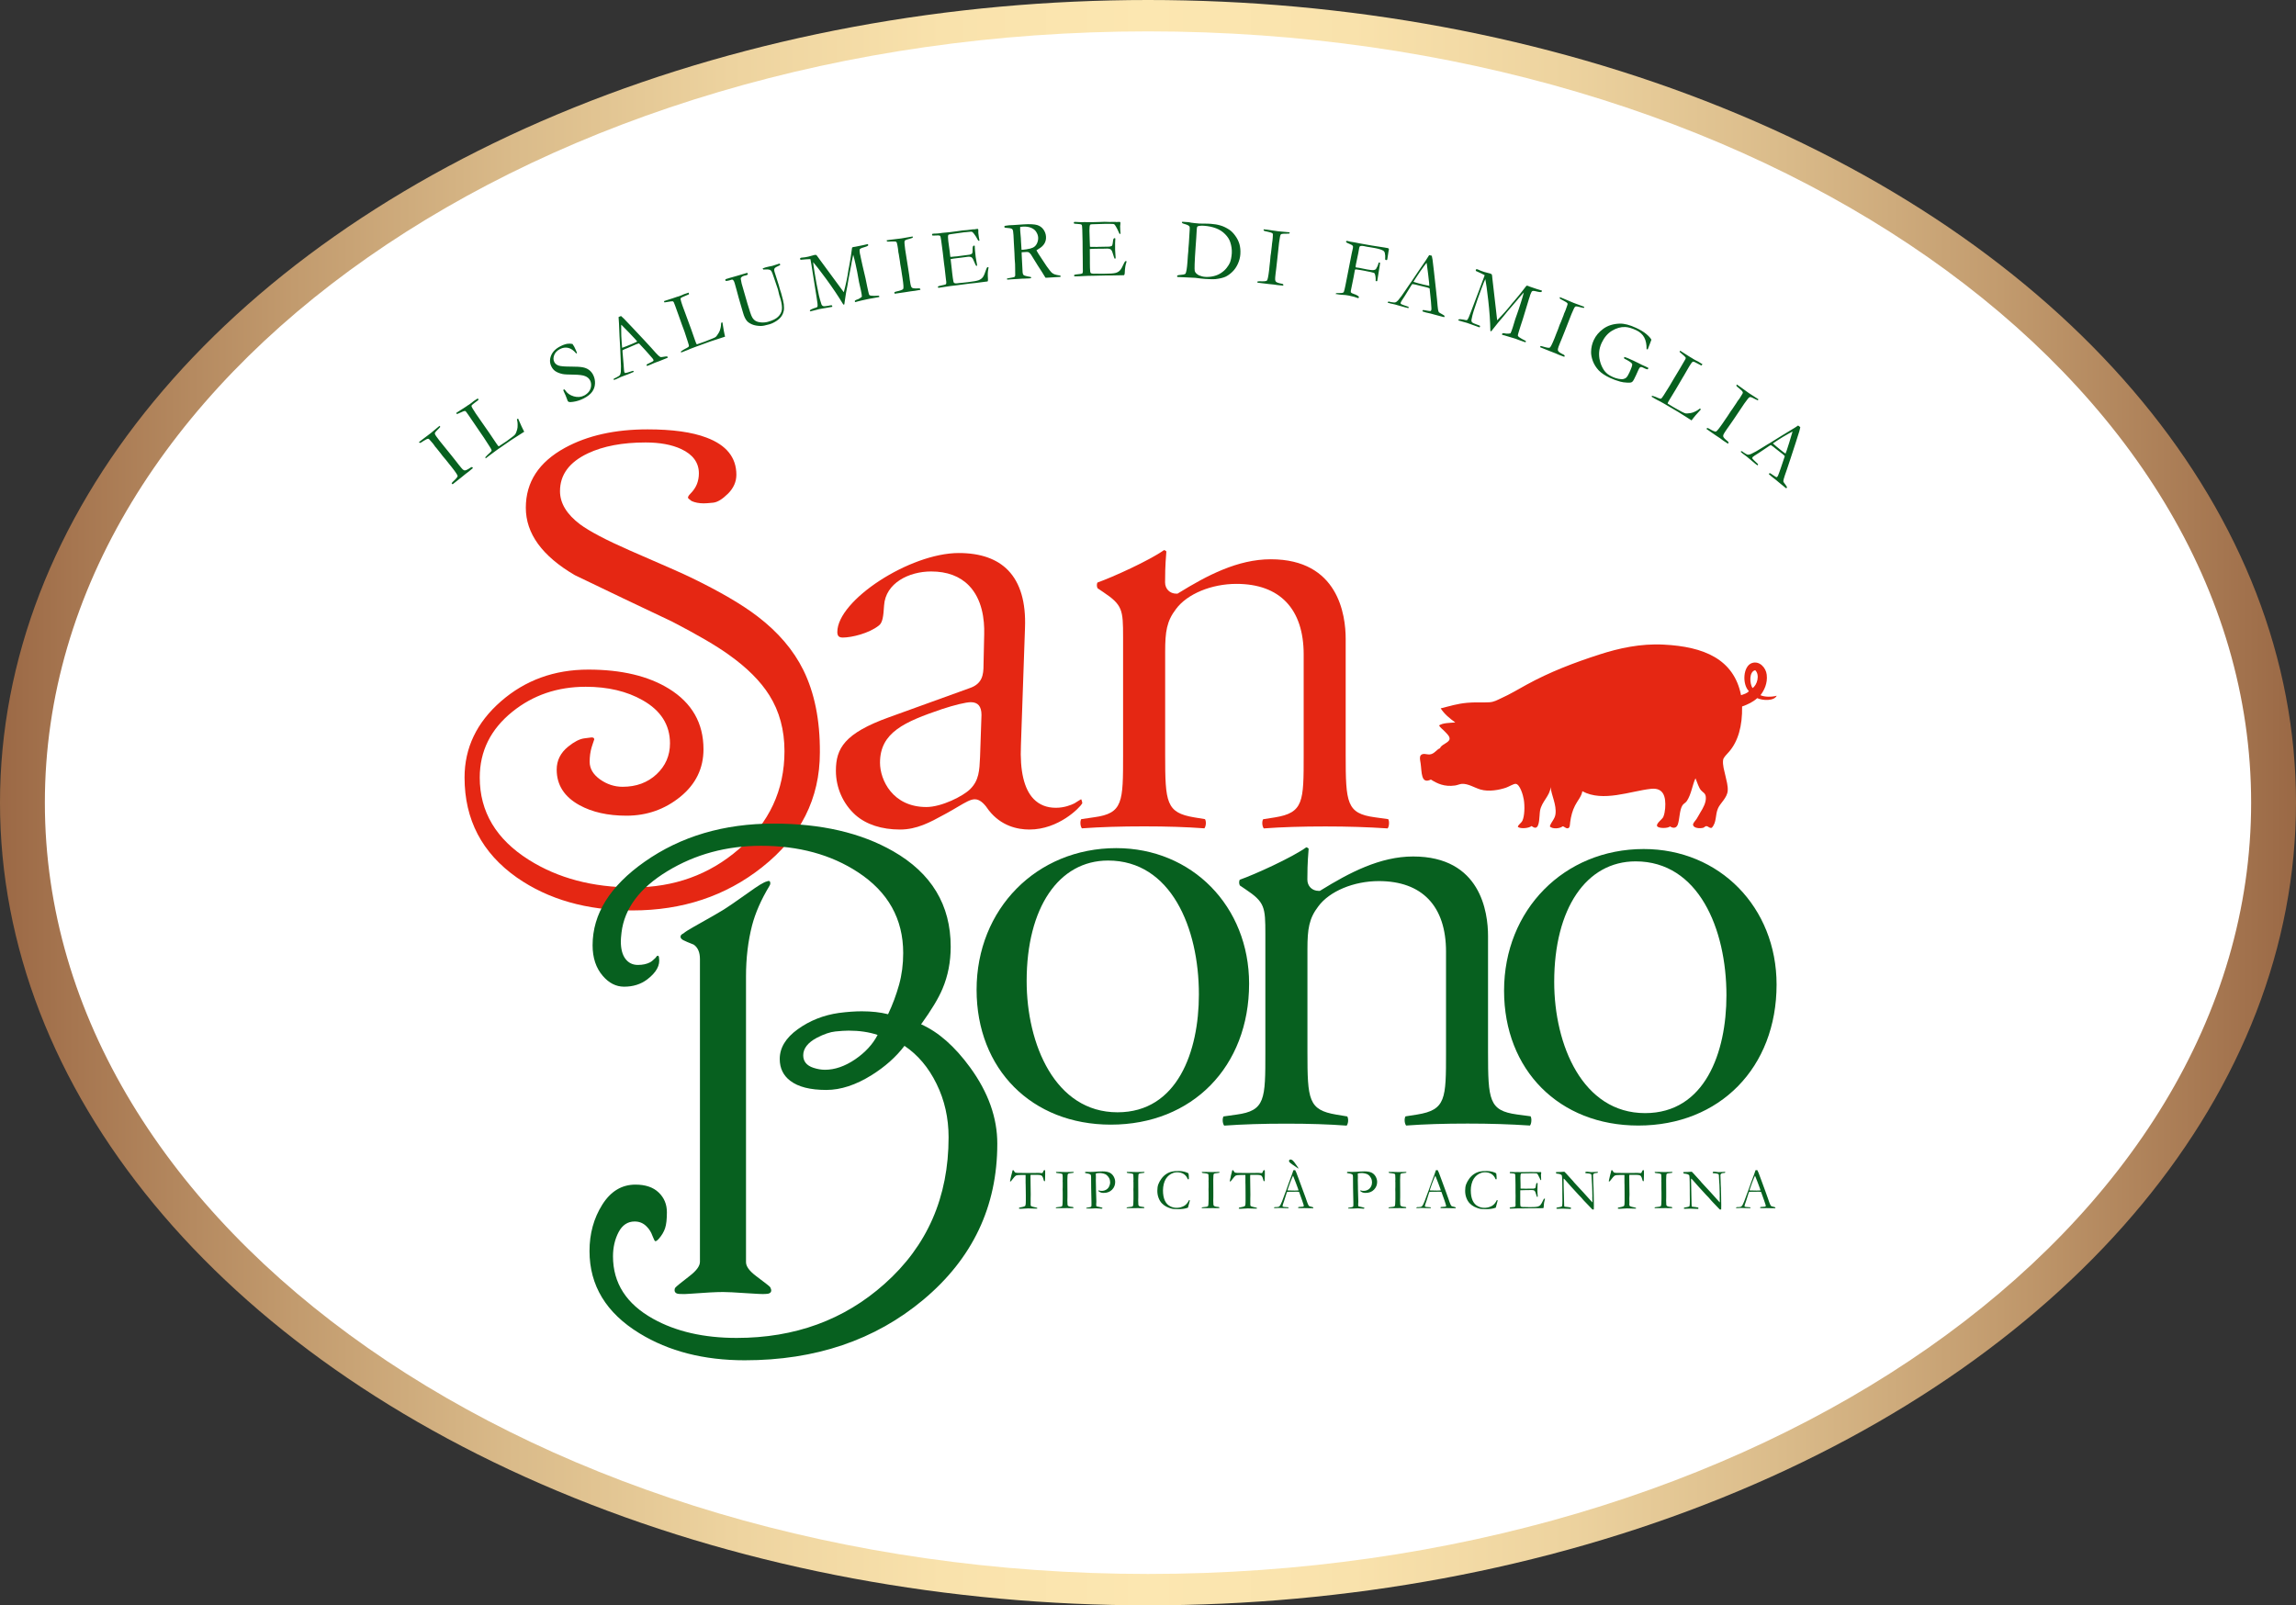
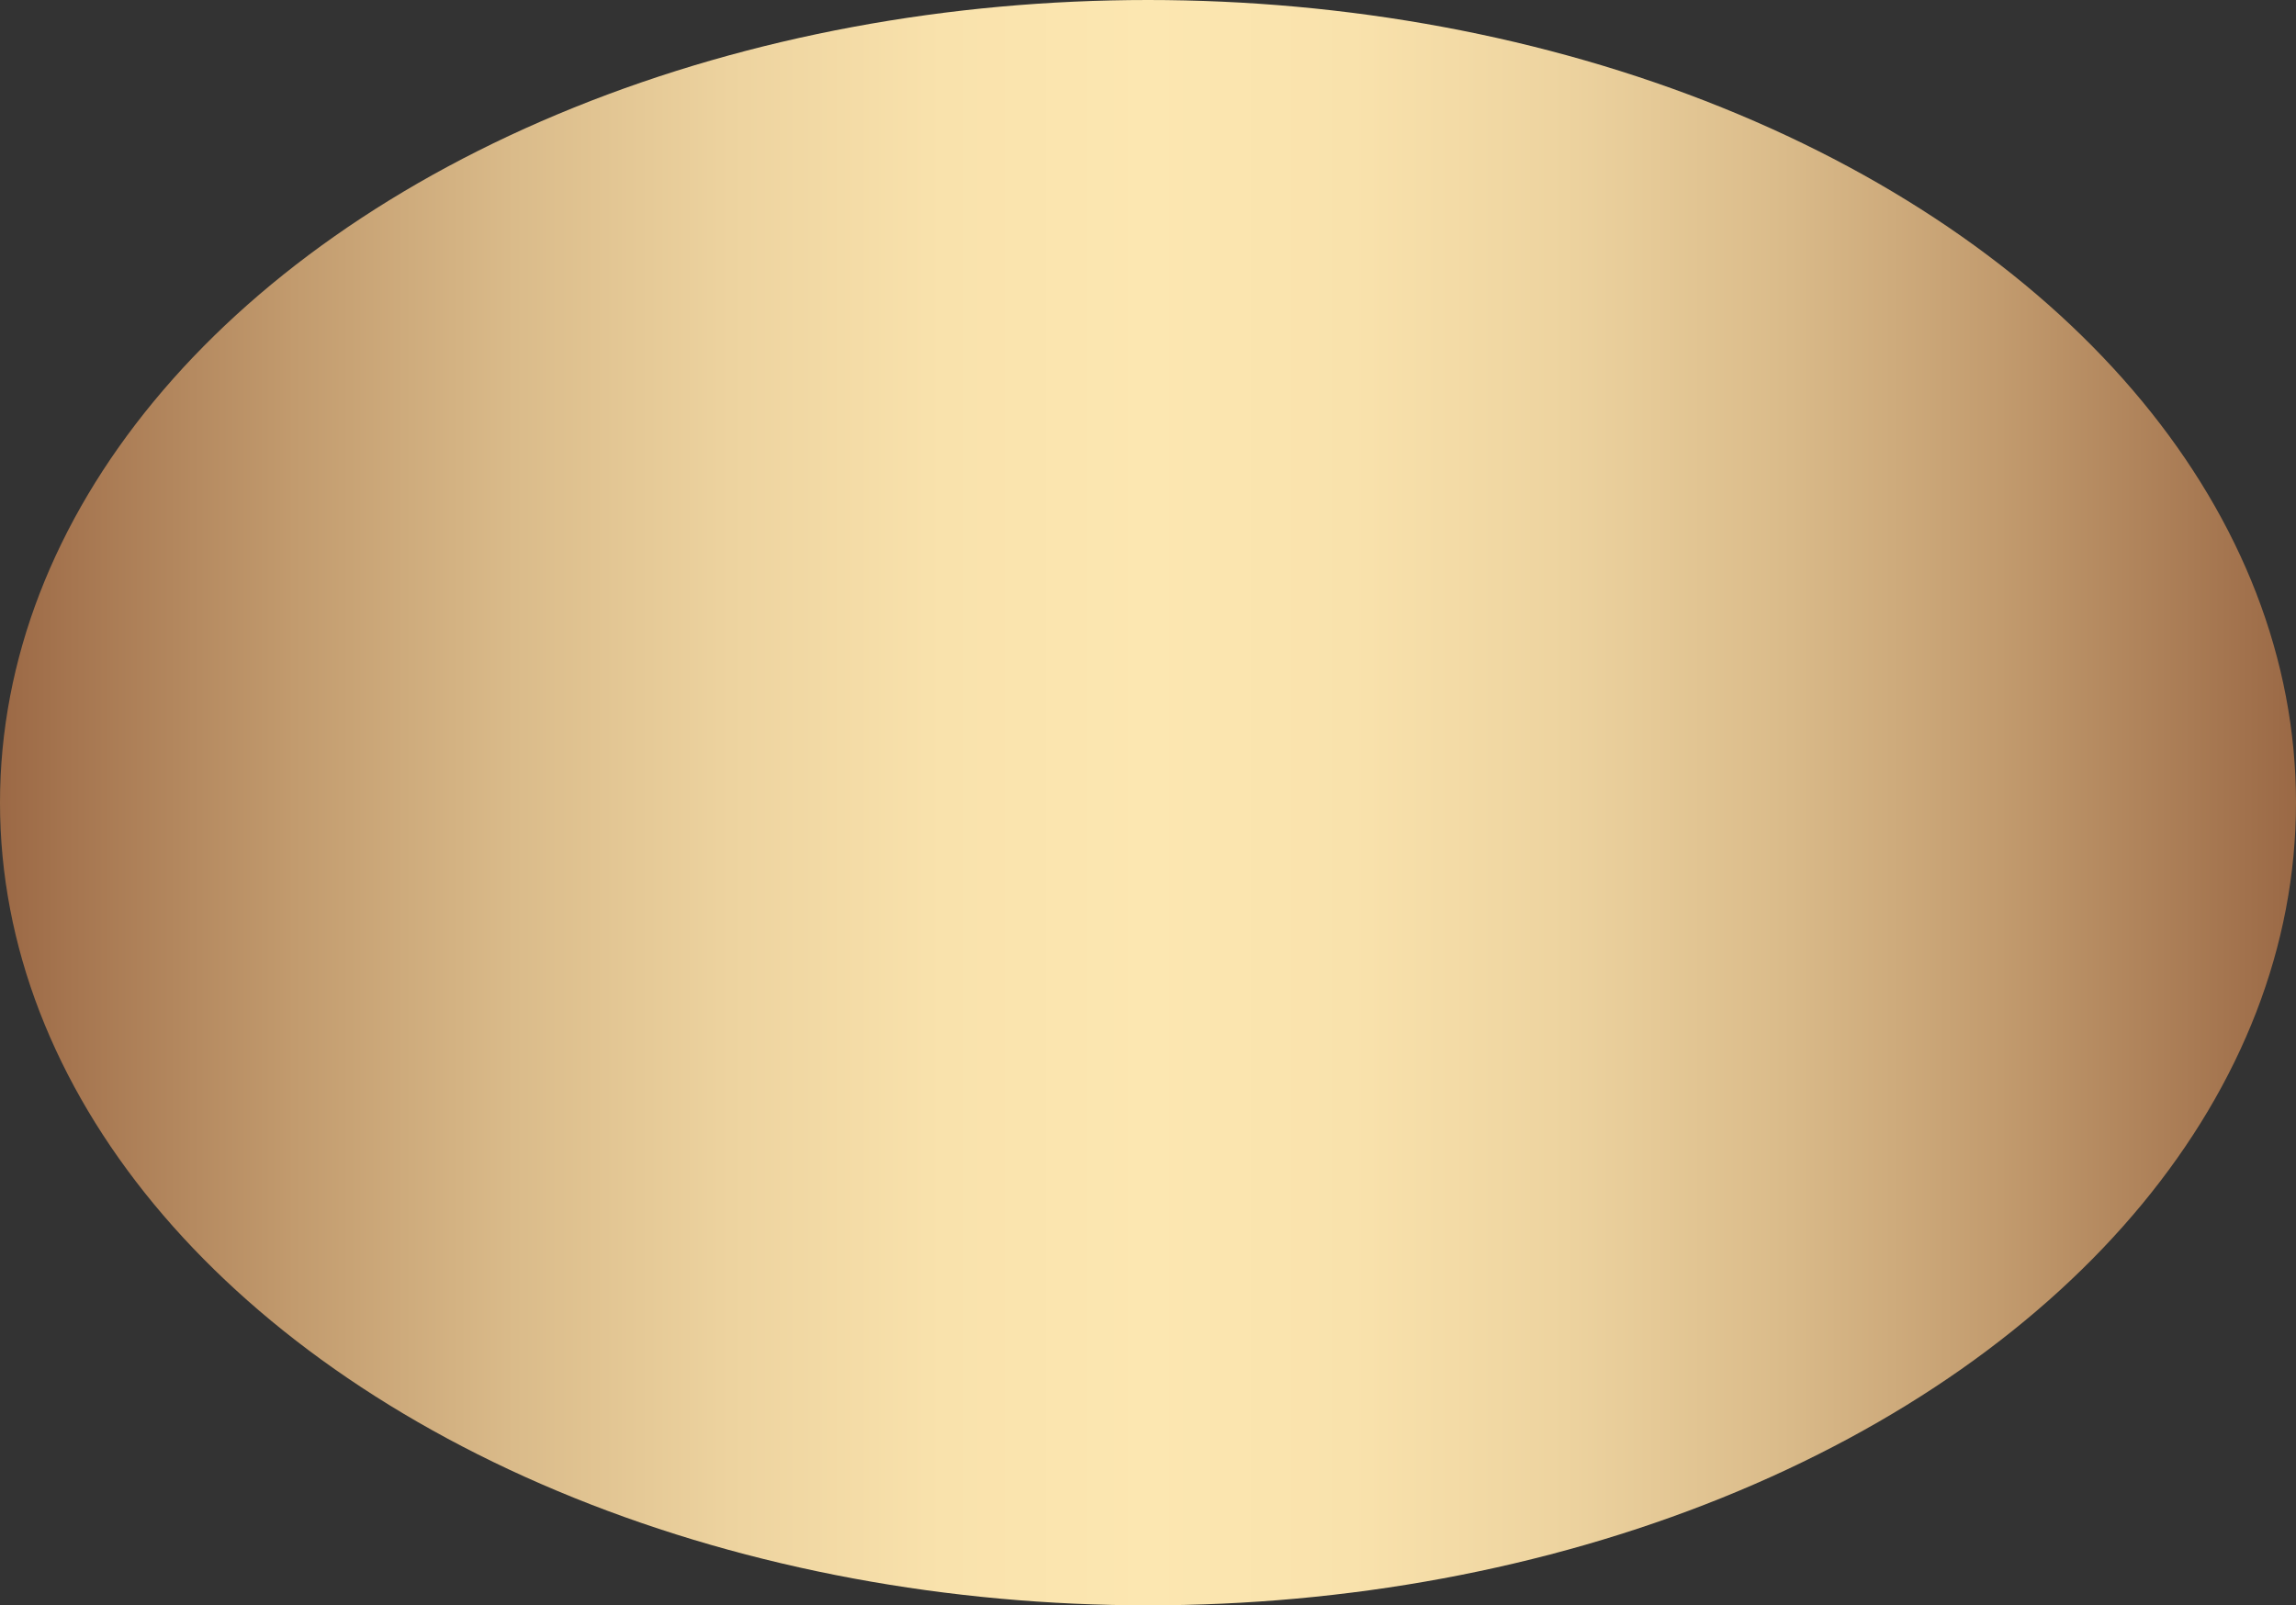
<svg xmlns="http://www.w3.org/2000/svg" xmlns:xlink="http://www.w3.org/1999/xlink" version="1.1" id="Livello_1" x="0px" y="0px" viewBox="0 0 305 213.3" style="enable-background:new 0 0 305 213.3;" xml:space="preserve">
  <rect x="0" y="0" width="305" height="213.3" fill="#333333" stroke="none" />
  <style type="text/css">
	.st0{clip-path:url(#SVGID_2_);fill:url(#SVGID_3_);}
	.st1{clip-path:url(#SVGID_5_);fill:#FFFFFF;}
	.st2{clip-path:url(#SVGID_5_);fill:#07601F;}
	.st3{clip-path:url(#SVGID_5_);fill:#E52713;}
</style>
  <g>
    <defs>
      <ellipse id="SVGID_1_" cx="152.5" cy="106.65" rx="152.5" ry="106.65" />
    </defs>
    <clipPath id="SVGID_2_">
      <use xlink:href="#SVGID_1_" style="overflow:visible;" />
    </clipPath>
    <linearGradient id="SVGID_3_" gradientUnits="userSpaceOnUse" x1="-143.528" y1="529.031" x2="-142.528" y2="529.031" gradientTransform="matrix(305 0 0 -305 43776 161461.047)">
      <stop offset="0" style="stop-color:#9A6744" />
      <stop offset="0.036" style="stop-color:#A67650" />
      <stop offset="0.131" style="stop-color:#C29B6E" />
      <stop offset="0.226" style="stop-color:#DABB8A" />
      <stop offset="0.319" style="stop-color:#EDD39F" />
      <stop offset="0.411" style="stop-color:#F9E2AC" />
      <stop offset="0.5" style="stop-color:#FCE7B1" />
      <stop offset="0.588" style="stop-color:#F9E2AC" />
      <stop offset="0.68" style="stop-color:#EDD39F" />
      <stop offset="0.774" style="stop-color:#DABB8A" />
      <stop offset="0.868" style="stop-color:#C29B6E" />
      <stop offset="0.963" style="stop-color:#A57650" />
      <stop offset="0.999" style="stop-color:#996744" />
      <stop offset="1" style="stop-color:#996744" />
    </linearGradient>
    <rect class="st0" width="305" height="213.3" />
  </g>
  <g>
    <defs>
-       <rect id="SVGID_4_" width="305" height="213.3" />
-     </defs>
+       </defs>
    <clipPath id="SVGID_5_">
      <use xlink:href="#SVGID_4_" style="overflow:visible;" />
    </clipPath>
    <path class="st1" d="M152.5,209.13c80.93,0,146.54-45.88,146.54-102.48c0-56.6-65.61-102.48-146.54-102.48S5.96,50.05,5.96,106.65   C5.96,163.25,71.57,209.13,152.5,209.13" />
-     <path class="st2" d="M134.23,156.66c-0.04,0.15-0.06,0.24-0.06,0.27c0,0.01,0.01,0.03,0.01,0.04l0.03,0.01   c0.06,0,0.13-0.06,0.21-0.19c0.24-0.33,0.43-0.53,0.55-0.6c0.08-0.04,0.3-0.07,0.66-0.07h0.61l0,1.01l0.01,0.3l0.02,1.4v0.64   c0,0.32-0.01,0.54-0.04,0.65c-0.01,0.05-0.03,0.09-0.05,0.11c-0.05,0.04-0.14,0.08-0.28,0.12c-0.14,0.04-0.27,0.07-0.37,0.08   c-0.07,0.01-0.12,0.02-0.14,0.04c-0.02,0.02-0.03,0.05-0.03,0.11l0.05,0.02c0.03,0.01,0.1,0.01,0.21,0.01l0.4-0.02l0.55-0.03   c0.15,0.01,0.37,0.01,0.67,0.02l0.54,0.01v-0.11c-0.03-0.01-0.07-0.02-0.12-0.03c-0.08-0.01-0.23-0.05-0.46-0.11   c-0.13-0.04-0.22-0.07-0.25-0.11c-0.03-0.04-0.04-0.1-0.04-0.19l0-0.28l0-0.5c0.01-0.26,0.01-0.44,0.01-0.53l-0.03-2.35   c0-0.08,0-0.17,0.01-0.28h0.64c0.36,0,0.58,0.01,0.68,0.04c0.09,0.03,0.17,0.07,0.22,0.13c0.08,0.1,0.14,0.26,0.19,0.48   c0.02,0.1,0.04,0.15,0.06,0.17c0.02,0.02,0.03,0.03,0.05,0.03c0.02,0,0.04-0.01,0.07-0.03c0.01-0.02,0.01-0.05,0.01-0.07   c0.01-0.42,0.02-0.67,0.02-0.75l0-0.32l0-0.15c0-0.04-0.01-0.09-0.02-0.14c-0.03-0.01-0.06-0.02-0.08-0.02   c-0.05,0-0.09,0.04-0.12,0.11c-0.08,0.16-0.12,0.24-0.12,0.25c-0.02,0.03-0.05,0.04-0.09,0.04c-0.04,0-0.15-0.01-0.32-0.02   c-0.04-0.01-0.07-0.01-0.1-0.01l-0.58,0.01h-0.31l-1.05,0l-0.89-0.01l-0.16-0.02l-0.04,0c-0.05-0.01-0.09-0.02-0.12-0.04   s-0.06-0.07-0.11-0.15c-0.06-0.11-0.11-0.16-0.15-0.16c-0.02,0-0.04,0.01-0.06,0.03c-0.02,0.02-0.03,0.07-0.04,0.15l-0.15,0.57   C134.31,156.34,134.28,156.47,134.23,156.66 M140.27,160.53h0.07l0.89,0l0.52-0.01c0.16,0.01,0.27,0.01,0.34,0.01   c0.11,0,0.28,0,0.51-0.01v-0.03c0-0.02,0-0.05-0.01-0.08c-0.04-0.04-0.13-0.05-0.27-0.06c-0.07,0-0.16-0.02-0.27-0.05   c-0.08-0.02-0.13-0.05-0.17-0.08s-0.06-0.09-0.07-0.17c-0.01-0.08-0.02-0.26-0.02-0.54c0-0.08,0-0.22,0.01-0.43v-0.66l-0.01-1.68   l0.02-0.49c0.01-0.12,0.02-0.21,0.05-0.25c0.02-0.03,0.04-0.05,0.07-0.06c0.05-0.03,0.2-0.05,0.44-0.08   c0.12-0.02,0.2-0.03,0.25-0.04c0.01-0.04,0.01-0.07,0.01-0.11c-0.43,0.01-0.77,0.02-1.03,0.02l-1-0.02h-0.32   c0,0.06,0.01,0.1,0.03,0.12c0.03,0.02,0.15,0.04,0.35,0.06c0.21,0.02,0.36,0.05,0.45,0.1c0.02,0.03,0.03,0.07,0.04,0.1   c0.02,0.18,0.02,0.34,0.02,0.5c0,0.06,0,0.11,0,0.16l-0.01,0.2l0.01,0.15v0.35l0,0.29l-0.01,0.27l0.01,0.46v0.42l0,0.4   c0,0.58-0.03,0.9-0.08,0.97c-0.06,0.07-0.28,0.11-0.66,0.14c-0.06,0-0.12,0.02-0.17,0.04L140.27,160.53z M144.14,155.79   c0,0.02,0.01,0.04,0.02,0.07c0.37,0.05,0.6,0.12,0.7,0.2c0.06,0.05,0.08,0.16,0.08,0.34v0.06c0,0.47,0.01,0.93,0.01,1.38   c0.03,0.97,0.04,1.6,0.04,1.9c0,0.09,0,0.17,0,0.22c0,0.07,0,0.12,0,0.15c0,0.1-0.01,0.17-0.04,0.21   c-0.02,0.02-0.07,0.05-0.15,0.07l-0.49,0.09l0,0.1c0.12-0.01,0.19-0.01,0.22-0.01l0.4,0.01l0.66-0.03c0.12,0,0.29,0.01,0.51,0.03   c0.11,0.01,0.18,0.02,0.21,0.02c0.05,0,0.08-0.01,0.1-0.02c0.02-0.01,0.03-0.04,0.04-0.07c-0.01-0.03-0.03-0.04-0.05-0.05   c-0.01,0-0.09-0.02-0.22-0.06c-0.29-0.06-0.47-0.11-0.53-0.12c-0.02-0.06-0.03-0.15-0.03-0.27c0-0.05,0-0.11,0.01-0.18   c0.01-0.07,0.01-0.11,0.01-0.14l-0.05-1.72v-0.21c-0.01-0.13-0.02-0.45-0.02-0.96c0-0.14,0-0.24,0.01-0.31l0-0.08l-0.01-0.43   l0-0.05c0.06-0.04,0.24-0.07,0.55-0.07c0.1,0,0.24,0.02,0.42,0.06c0.18,0.04,0.32,0.1,0.41,0.16c0.15,0.11,0.28,0.26,0.38,0.44   c0.1,0.19,0.14,0.38,0.14,0.57c0,0.2-0.05,0.39-0.14,0.57c-0.09,0.18-0.22,0.32-0.4,0.42c-0.18,0.1-0.37,0.15-0.57,0.15   c-0.13,0-0.24-0.01-0.32-0.04c-0.04-0.01-0.07-0.02-0.11-0.02c-0.02,0.01-0.03,0.02-0.04,0.04c0.01,0.04,0.04,0.07,0.09,0.1   c0.11,0.08,0.21,0.13,0.3,0.15c0.09,0.03,0.2,0.04,0.33,0.04c0.47,0,0.84-0.14,1.12-0.43c0.28-0.29,0.41-0.63,0.41-1.02   c0-0.24-0.06-0.47-0.19-0.71s-0.31-0.41-0.54-0.53c-0.23-0.11-0.55-0.17-0.94-0.17c-0.22,0-0.42,0.01-0.59,0.02l-0.64,0.04   c-0.18,0.01-0.3,0.01-0.35,0.01c-0.04,0-0.11,0-0.21,0c-0.2-0.01-0.34-0.01-0.42-0.01c-0.01,0-0.04,0-0.09,0.01   C144.15,155.75,144.14,155.77,144.14,155.79 M149.68,160.53h0.07l0.89,0l0.52-0.01c0.16,0.01,0.27,0.01,0.34,0.01   c0.11,0,0.28,0,0.51-0.01v-0.03c0-0.02,0-0.05-0.01-0.08c-0.04-0.04-0.13-0.05-0.27-0.06c-0.06,0-0.16-0.02-0.27-0.05   c-0.08-0.02-0.13-0.05-0.17-0.08c-0.04-0.03-0.06-0.09-0.07-0.17c-0.01-0.08-0.02-0.26-0.02-0.54c0-0.08,0-0.22,0.01-0.43v-0.66   l-0.01-1.68l0.02-0.49c0-0.12,0.02-0.21,0.04-0.25c0.01-0.03,0.04-0.05,0.07-0.06c0.05-0.03,0.2-0.05,0.44-0.08   c0.12-0.02,0.2-0.03,0.25-0.04c0-0.04,0.01-0.07,0.01-0.11c-0.43,0.01-0.77,0.02-1.03,0.02l-1-0.02h-0.32   c0,0.06,0.01,0.1,0.03,0.12c0.03,0.02,0.14,0.04,0.35,0.06c0.21,0.02,0.36,0.05,0.45,0.1c0.02,0.03,0.03,0.07,0.04,0.1   c0.01,0.18,0.02,0.34,0.02,0.5c0,0.06,0,0.11,0,0.16l-0.01,0.2l0.01,0.15v0.35l0,0.29l-0.01,0.27l0.01,0.46v0.42l0,0.4   c0,0.58-0.03,0.9-0.08,0.97c-0.06,0.07-0.28,0.11-0.66,0.14c-0.06,0-0.11,0.02-0.17,0.04L149.68,160.53z M157.39,155.7   c-0.25-0.07-0.51-0.11-0.79-0.11c-0.38,0-0.68,0.02-0.89,0.07c-0.3,0.07-0.57,0.18-0.81,0.35c-0.24,0.16-0.45,0.37-0.63,0.62   c-0.18,0.25-0.31,0.49-0.4,0.73c-0.09,0.24-0.13,0.52-0.13,0.85c0,0.34,0.05,0.65,0.16,0.94c0.11,0.29,0.25,0.53,0.43,0.72   c0.18,0.19,0.38,0.34,0.61,0.46c0.23,0.11,0.45,0.2,0.65,0.25c0.2,0.06,0.49,0.08,0.89,0.08c0.49,0,0.89-0.05,1.18-0.15   c0.06-0.02,0.11-0.04,0.15-0.05c0.05-0.16,0.12-0.45,0.23-0.87c0-0.02,0.01-0.06,0.01-0.12c-0.03-0.02-0.04-0.02-0.06-0.02   l-0.04,0.01c-0.08,0.17-0.18,0.33-0.29,0.46c-0.11,0.13-0.23,0.23-0.35,0.3c-0.12,0.07-0.27,0.13-0.46,0.19   c-0.07,0.02-0.21,0.05-0.41,0.07l-0.18,0c-0.29,0-0.58-0.07-0.86-0.23c-0.29-0.15-0.51-0.4-0.67-0.75   c-0.16-0.35-0.24-0.8-0.24-1.34c0-0.28,0.04-0.56,0.1-0.83c0.07-0.27,0.16-0.5,0.28-0.69c0.12-0.19,0.26-0.35,0.43-0.49   c0.17-0.14,0.37-0.24,0.6-0.32c0.13-0.04,0.29-0.07,0.47-0.07c0.35,0,0.65,0.08,0.89,0.24c0.24,0.16,0.41,0.38,0.52,0.68   c0.03,0,0.05,0.01,0.06,0.01c0.02,0,0.04,0,0.08-0.01c0-0.07,0.01-0.12,0.01-0.16c0-0.2-0.01-0.4-0.05-0.6   C157.8,155.84,157.63,155.77,157.39,155.7 M159.65,160.53h0.07l0.89,0l0.52-0.01c0.16,0.01,0.27,0.01,0.34,0.01   c0.11,0,0.28,0,0.51-0.01v-0.03c0-0.02,0-0.05-0.01-0.08c-0.04-0.04-0.13-0.05-0.27-0.06c-0.07,0-0.16-0.02-0.27-0.05   c-0.08-0.02-0.13-0.05-0.17-0.08c-0.03-0.03-0.06-0.09-0.07-0.17c-0.01-0.08-0.02-0.26-0.02-0.54c0-0.08,0-0.22,0.01-0.43v-0.66   l-0.01-1.68l0.02-0.49c0.01-0.12,0.02-0.21,0.04-0.25c0.01-0.03,0.04-0.05,0.07-0.06c0.05-0.03,0.2-0.05,0.44-0.08   c0.12-0.02,0.2-0.03,0.25-0.04c0.01-0.04,0.01-0.07,0.01-0.11c-0.43,0.01-0.77,0.02-1.03,0.02l-1-0.02h-0.32   c0,0.06,0.01,0.1,0.04,0.12c0.03,0.02,0.14,0.04,0.35,0.06c0.21,0.02,0.36,0.05,0.45,0.1c0.02,0.03,0.03,0.07,0.04,0.1   c0.01,0.18,0.02,0.34,0.02,0.5c0,0.06,0,0.11,0,0.16l-0.01,0.2l0.01,0.15v0.35l0,0.29l-0.01,0.27l0.01,0.46v0.42l0,0.4   c0,0.58-0.03,0.9-0.08,0.97c-0.06,0.07-0.28,0.11-0.66,0.14c-0.06,0-0.12,0.02-0.17,0.04L159.65,160.53z M163.42,156.66   c-0.04,0.15-0.06,0.24-0.06,0.27c0,0.01,0.01,0.03,0.02,0.04l0.03,0.01c0.06,0,0.13-0.06,0.21-0.19c0.24-0.33,0.43-0.53,0.55-0.6   c0.08-0.04,0.3-0.07,0.66-0.07h0.61l0,1.01l0.01,0.3l0.01,1.4v0.64c0,0.32-0.01,0.54-0.03,0.65c-0.01,0.05-0.03,0.09-0.05,0.11   c-0.04,0.04-0.14,0.08-0.28,0.12c-0.14,0.04-0.27,0.07-0.37,0.08c-0.07,0.01-0.12,0.02-0.14,0.04c-0.02,0.02-0.03,0.05-0.04,0.11   l0.05,0.02c0.03,0.01,0.1,0.01,0.21,0.01l0.4-0.02l0.55-0.03c0.15,0.01,0.37,0.01,0.66,0.02l0.54,0.01v-0.11   c-0.03-0.01-0.07-0.02-0.12-0.03c-0.08-0.01-0.23-0.05-0.46-0.11c-0.13-0.04-0.21-0.07-0.25-0.11c-0.03-0.04-0.04-0.1-0.04-0.19   l0-0.28l0-0.5c0.01-0.26,0.01-0.44,0.01-0.53l-0.03-2.35c0-0.08,0-0.17,0.01-0.28h0.64c0.36,0,0.58,0.01,0.68,0.04   c0.1,0.03,0.17,0.07,0.22,0.13c0.08,0.1,0.14,0.26,0.19,0.48c0.02,0.1,0.04,0.15,0.06,0.17c0.02,0.02,0.03,0.03,0.05,0.03   c0.02,0,0.04-0.01,0.07-0.03c0.01-0.02,0.01-0.05,0.01-0.07c0.01-0.42,0.02-0.67,0.02-0.75l0-0.32l0-0.15   c0-0.04-0.01-0.09-0.02-0.14c-0.03-0.01-0.05-0.02-0.08-0.02c-0.05,0-0.09,0.04-0.12,0.11c-0.08,0.16-0.12,0.24-0.12,0.25   c-0.02,0.03-0.05,0.04-0.09,0.04c-0.04,0-0.15-0.01-0.32-0.02c-0.04-0.01-0.07-0.01-0.09-0.01l-0.59,0.01h-0.31l-1.05,0l-0.89-0.01   l-0.16-0.02l-0.04,0c-0.05-0.01-0.09-0.02-0.12-0.04s-0.06-0.07-0.11-0.15c-0.06-0.11-0.11-0.16-0.15-0.16   c-0.02,0-0.04,0.01-0.06,0.03c-0.02,0.02-0.03,0.07-0.04,0.15l-0.15,0.57C163.5,156.34,163.47,156.47,163.42,156.66 M169.24,160.49   v0.02c0.1,0.01,0.18,0.01,0.24,0.01c0.04,0,0.1,0,0.18-0.01c0.13-0.01,0.22-0.01,0.28-0.01c0.05,0,0.14,0,0.26,0.01   c0.27,0.01,0.5,0.02,0.7,0.02c0.06,0,0.15,0,0.26,0c0.01-0.02,0.01-0.04,0.01-0.06c0-0.02-0.01-0.04-0.04-0.06l-0.51-0.04   c-0.09-0.01-0.16-0.03-0.21-0.04c-0.02-0.05-0.04-0.09-0.04-0.11c0-0.04,0.07-0.26,0.21-0.65l0.33-1.04   c0.01-0.03,0.03-0.09,0.06-0.16c0.1-0.01,0.2-0.02,0.28-0.02l0.24,0l0.81-0.01c0.08,0,0.17,0.01,0.27,0.03   c0.23,0.63,0.37,1.01,0.4,1.12c0.03,0.11,0.07,0.23,0.12,0.36c0.07,0.19,0.1,0.31,0.1,0.35c0,0.02-0.01,0.06-0.02,0.1   c-0.05,0.02-0.13,0.04-0.23,0.04l-0.4,0.03c-0.03,0-0.05,0.01-0.08,0.03c-0.01,0.03-0.02,0.07-0.02,0.1   c0.02,0.01,0.05,0.02,0.07,0.02h0.08c0.02,0,0.05,0,0.08,0c0.03,0,0.06,0.01,0.09,0.01l0.46-0.01l0.38,0.01   c0.32,0.01,0.55,0.01,0.68,0.01c0.03,0,0.09,0,0.17,0c0.01-0.02,0.01-0.04,0.01-0.06c0-0.01-0.01-0.04-0.01-0.06   c-0.05-0.02-0.13-0.05-0.24-0.08c-0.03-0.01-0.09-0.03-0.17-0.04c-0.08-0.02-0.13-0.04-0.14-0.05c-0.04-0.04-0.09-0.11-0.14-0.22   c-0.05-0.11-0.16-0.4-0.32-0.88l-0.31-0.84l-0.57-1.55c-0.1-0.26-0.18-0.46-0.22-0.59c-0.08-0.25-0.18-0.48-0.29-0.69l-0.13,0   l-0.11,0.01c-0.08,0.24-0.14,0.43-0.19,0.57c-0.21,0.56-0.34,0.92-0.4,1.07l-0.35,0.99c-0.06,0.17-0.12,0.32-0.18,0.47   c-0.02,0.05-0.07,0.18-0.15,0.41c-0.16,0.47-0.31,0.83-0.44,1.09c-0.06,0.12-0.14,0.2-0.23,0.25c-0.04,0.02-0.15,0.04-0.34,0.05   c-0.04,0-0.07,0-0.09,0h-0.09c-0.03,0-0.06,0.01-0.09,0.03C169.24,160.45,169.24,160.47,169.24,160.49 M171.03,158.14   c0.02-0.04,0.03-0.08,0.04-0.12c0.01-0.04,0.03-0.11,0.07-0.2c0.04-0.1,0.07-0.19,0.1-0.29c0.07-0.22,0.19-0.52,0.35-0.92   c0.1-0.23,0.15-0.36,0.17-0.39l0.04,0.07l0.34,0.87c0.02,0.05,0.11,0.29,0.27,0.73c0.03,0.09,0.06,0.18,0.09,0.28   c-0.15,0.01-0.32,0.02-0.52,0.02c-0.35,0-0.65-0.01-0.92-0.02L171.03,158.14z M172.36,155.02c-0.04-0.05-0.09-0.12-0.14-0.2   c-0.22-0.33-0.39-0.54-0.49-0.63c-0.11-0.09-0.21-0.13-0.3-0.13c-0.05,0-0.1,0.02-0.14,0.06c-0.04,0.04-0.06,0.08-0.06,0.13   c0,0.04,0.02,0.1,0.06,0.16c0.04,0.06,0.17,0.16,0.39,0.32c0.46,0.31,0.71,0.48,0.75,0.51l0.06,0   C172.47,155.18,172.42,155.11,172.36,155.02 M178.93,155.79c0,0.02,0.01,0.04,0.02,0.07c0.37,0.05,0.61,0.12,0.7,0.2   c0.06,0.05,0.08,0.16,0.08,0.34v0.06c0,0.47,0.01,0.93,0.01,1.38c0.03,0.97,0.04,1.6,0.04,1.9c0,0.09,0,0.17,0,0.22   c0,0.07,0,0.12,0,0.15c0,0.1-0.01,0.17-0.04,0.21c-0.02,0.02-0.07,0.05-0.15,0.07l-0.49,0.09l0,0.1c0.12-0.01,0.19-0.01,0.22-0.01   l0.4,0.01l0.67-0.03c0.12,0,0.29,0.01,0.51,0.03c0.11,0.01,0.18,0.02,0.21,0.02c0.05,0,0.08-0.01,0.1-0.02   c0.02-0.01,0.03-0.04,0.04-0.07c-0.01-0.03-0.03-0.04-0.05-0.05c-0.01,0-0.09-0.02-0.22-0.06c-0.29-0.06-0.47-0.11-0.53-0.12   c-0.02-0.06-0.03-0.15-0.03-0.27c0-0.05,0-0.11,0.01-0.18c0.01-0.07,0.01-0.11,0.01-0.14l-0.05-1.72v-0.21   c-0.01-0.13-0.02-0.45-0.02-0.96c0-0.14,0-0.24,0.01-0.31l0-0.08l-0.01-0.43l0-0.05c0.06-0.04,0.24-0.07,0.55-0.07   c0.1,0,0.24,0.02,0.42,0.06c0.18,0.04,0.32,0.1,0.4,0.16c0.16,0.11,0.28,0.26,0.38,0.44c0.1,0.19,0.14,0.38,0.14,0.57   c0,0.2-0.04,0.39-0.14,0.57c-0.09,0.18-0.22,0.32-0.4,0.42c-0.18,0.1-0.37,0.15-0.57,0.15c-0.13,0-0.24-0.01-0.32-0.04   c-0.04-0.01-0.07-0.02-0.11-0.02c-0.02,0.01-0.03,0.02-0.04,0.04c0.01,0.04,0.04,0.07,0.09,0.1c0.11,0.08,0.21,0.13,0.3,0.15   c0.09,0.03,0.2,0.04,0.33,0.04c0.47,0,0.84-0.14,1.12-0.43c0.28-0.29,0.42-0.63,0.42-1.02c0-0.24-0.06-0.47-0.19-0.71   c-0.13-0.24-0.31-0.41-0.54-0.53c-0.23-0.11-0.55-0.17-0.94-0.17c-0.22,0-0.42,0.01-0.59,0.02l-0.64,0.04   c-0.18,0.01-0.3,0.01-0.35,0.01c-0.04,0-0.11,0-0.21,0c-0.2-0.01-0.34-0.01-0.42-0.01c-0.01,0-0.04,0-0.09,0.01   C178.94,155.75,178.93,155.77,178.93,155.79 M184.47,160.53h0.07l0.89,0l0.52-0.01c0.16,0.01,0.27,0.01,0.34,0.01   c0.11,0,0.28,0,0.51-0.01v-0.03c0-0.02,0-0.05-0.01-0.08c-0.04-0.04-0.13-0.05-0.27-0.06c-0.07,0-0.16-0.02-0.27-0.05   c-0.08-0.02-0.13-0.05-0.17-0.08s-0.06-0.09-0.07-0.17c-0.01-0.08-0.02-0.26-0.02-0.54c0-0.08,0-0.22,0.01-0.43v-0.66l-0.01-1.68   l0.02-0.49c0-0.12,0.02-0.21,0.04-0.25c0.01-0.03,0.04-0.05,0.07-0.06c0.05-0.03,0.2-0.05,0.44-0.08c0.12-0.02,0.2-0.03,0.25-0.04   c0.01-0.04,0.01-0.07,0.01-0.11c-0.43,0.01-0.77,0.02-1.03,0.02l-1-0.02h-0.32c0,0.06,0.01,0.1,0.03,0.12   c0.03,0.02,0.15,0.04,0.35,0.06c0.21,0.02,0.36,0.05,0.45,0.1c0.02,0.03,0.03,0.07,0.04,0.1c0.01,0.18,0.02,0.34,0.02,0.5   c0,0.06,0,0.11,0,0.16l-0.01,0.2l0.01,0.15v0.35l0,0.29l-0.01,0.27l0.01,0.46v0.42l0,0.4c0,0.58-0.03,0.9-0.08,0.97   c-0.06,0.07-0.28,0.11-0.66,0.14c-0.06,0-0.11,0.02-0.17,0.04L184.47,160.53z M188.14,160.49v0.02c0.1,0.01,0.17,0.01,0.23,0.01   c0.04,0,0.1,0,0.19-0.01c0.13-0.01,0.22-0.01,0.28-0.01c0.05,0,0.14,0,0.26,0.01c0.27,0.01,0.5,0.02,0.7,0.02c0.06,0,0.15,0,0.26,0   c0.01-0.02,0.01-0.04,0.01-0.06c0-0.02-0.01-0.04-0.04-0.06l-0.51-0.04c-0.09-0.01-0.16-0.03-0.21-0.04   c-0.02-0.05-0.03-0.09-0.03-0.11c0-0.04,0.07-0.26,0.21-0.65l0.33-1.04c0.01-0.03,0.03-0.09,0.06-0.16c0.1-0.01,0.2-0.02,0.28-0.02   l0.24,0l0.81-0.01c0.08,0,0.17,0.01,0.27,0.03c0.23,0.63,0.37,1.01,0.4,1.12c0.03,0.11,0.07,0.23,0.12,0.36   c0.06,0.19,0.1,0.31,0.1,0.35c0,0.02-0.01,0.06-0.02,0.1c-0.05,0.02-0.13,0.04-0.23,0.04l-0.4,0.03c-0.02,0-0.05,0.01-0.08,0.03   c-0.01,0.03-0.02,0.07-0.02,0.1c0.02,0.01,0.05,0.02,0.08,0.02h0.08c0.02,0,0.05,0,0.08,0c0.03,0,0.06,0.01,0.09,0.01l0.46-0.01   l0.38,0.01c0.32,0.01,0.55,0.01,0.68,0.01c0.03,0,0.09,0,0.17,0c0.01-0.02,0.01-0.04,0.01-0.06c0-0.01,0-0.04-0.01-0.06   c-0.04-0.02-0.13-0.05-0.24-0.08c-0.03-0.01-0.09-0.03-0.17-0.04c-0.08-0.02-0.13-0.04-0.14-0.05c-0.04-0.04-0.09-0.11-0.14-0.22   c-0.05-0.11-0.16-0.4-0.32-0.88l-0.3-0.84l-0.57-1.55c-0.1-0.26-0.18-0.46-0.22-0.59c-0.08-0.25-0.18-0.48-0.29-0.69l-0.13,0   l-0.11,0.01c-0.07,0.24-0.14,0.43-0.19,0.57c-0.21,0.56-0.35,0.92-0.4,1.07l-0.35,0.99c-0.06,0.17-0.12,0.32-0.18,0.47   c-0.02,0.05-0.07,0.18-0.15,0.41c-0.16,0.47-0.31,0.83-0.44,1.09c-0.06,0.12-0.14,0.2-0.23,0.25c-0.04,0.02-0.15,0.04-0.34,0.05   c-0.04,0-0.07,0-0.09,0h-0.09c-0.03,0-0.06,0.01-0.09,0.03C188.14,160.45,188.14,160.47,188.14,160.49 M189.93,158.14   c0.02-0.04,0.03-0.08,0.04-0.12s0.03-0.11,0.07-0.2c0.04-0.1,0.07-0.19,0.1-0.29c0.07-0.22,0.19-0.52,0.35-0.92   c0.1-0.23,0.15-0.36,0.17-0.39l0.04,0.07l0.34,0.87c0.02,0.05,0.11,0.29,0.27,0.73c0.03,0.09,0.06,0.18,0.09,0.28   c-0.15,0.01-0.32,0.02-0.52,0.02c-0.35,0-0.65-0.01-0.92-0.02L189.93,158.14z M198.28,155.7c-0.25-0.07-0.51-0.11-0.79-0.11   c-0.38,0-0.68,0.02-0.89,0.07c-0.3,0.07-0.57,0.18-0.81,0.35c-0.24,0.16-0.45,0.37-0.63,0.62c-0.18,0.25-0.31,0.49-0.4,0.73   c-0.09,0.24-0.13,0.52-0.13,0.85c0,0.34,0.05,0.65,0.16,0.94c0.11,0.29,0.25,0.53,0.43,0.72c0.18,0.19,0.38,0.34,0.61,0.46   c0.23,0.11,0.45,0.2,0.65,0.25c0.2,0.06,0.49,0.08,0.89,0.08c0.49,0,0.89-0.05,1.18-0.15c0.06-0.02,0.11-0.04,0.15-0.05   c0.05-0.16,0.12-0.45,0.23-0.87c0-0.02,0-0.06,0.01-0.12c-0.03-0.02-0.04-0.02-0.06-0.02l-0.04,0.01   c-0.08,0.17-0.18,0.33-0.29,0.46c-0.11,0.13-0.23,0.23-0.35,0.3c-0.12,0.07-0.27,0.13-0.46,0.19c-0.07,0.02-0.21,0.05-0.41,0.07   l-0.18,0c-0.29,0-0.58-0.07-0.86-0.23c-0.29-0.15-0.51-0.4-0.67-0.75c-0.16-0.35-0.24-0.8-0.24-1.34c0-0.28,0.03-0.56,0.1-0.83   c0.07-0.27,0.16-0.5,0.28-0.69c0.12-0.19,0.26-0.35,0.43-0.49c0.17-0.14,0.37-0.24,0.6-0.32c0.13-0.04,0.29-0.07,0.47-0.07   c0.35,0,0.65,0.08,0.89,0.24c0.24,0.16,0.41,0.38,0.52,0.68c0.03,0,0.05,0.01,0.06,0.01c0.02,0,0.04,0,0.08-0.01   c0-0.07,0-0.12,0-0.16c0-0.2-0.02-0.4-0.05-0.6C198.69,155.84,198.52,155.77,198.28,155.7 M200.55,160.52   c0,0.02,0.01,0.04,0.02,0.05c0.01,0.01,0.04,0.02,0.08,0.02c0.21,0,0.55-0.01,1-0.03c0.05,0,0.1,0,0.16,0h0.46l1.13-0.02l0.47,0   l1.06-0.01h0.08c0.04-0.06,0.06-0.12,0.06-0.21c0.01-0.18,0.02-0.36,0.05-0.54c0.01-0.08,0.05-0.24,0.12-0.49   c-0.03-0.02-0.05-0.03-0.08-0.03c-0.05,0-0.1,0.05-0.14,0.16c-0.16,0.35-0.29,0.58-0.39,0.69c-0.1,0.11-0.24,0.18-0.4,0.22   c-0.16,0.04-0.49,0.06-0.97,0.06c-0.2,0-0.37,0-0.51-0.01c-0.14,0-0.22-0.01-0.24-0.01l-0.23,0c-0.14,0-0.24-0.03-0.28-0.08   c-0.03-0.04-0.05-0.19-0.05-0.45l0-0.43l0-0.44l0-0.7l0-0.12c0.11-0.01,0.34-0.02,0.69-0.02h0.25c0.18,0,0.32,0,0.42-0.01   c0.09,0,0.16,0,0.19,0c0.16,0,0.28,0.03,0.35,0.1c0.07,0.06,0.14,0.22,0.21,0.48c0.04,0.15,0.08,0.26,0.12,0.33h0.03   c0.01,0,0.03-0.01,0.05-0.01c0.01-0.04,0.01-0.07,0.01-0.09c0-0.01-0.01-0.1-0.02-0.26c-0.01-0.16-0.02-0.31-0.02-0.44   c0-0.49,0.01-0.78,0.02-0.88c0-0.04,0.01-0.07,0.01-0.09c0-0.02,0-0.04-0.01-0.06c-0.03-0.01-0.06-0.02-0.09-0.02   c-0.07,0.02-0.11,0.13-0.13,0.32c-0.02,0.19-0.05,0.31-0.08,0.35c-0.02,0.03-0.1,0.06-0.23,0.08c-0.43,0-0.78,0-1.05,0.01   c-0.02,0-0.05,0-0.08,0c-0.05,0-0.13,0-0.26-0.01c-0.08,0-0.15,0-0.19,0h-0.06c-0.03,0-0.06,0-0.09-0.01v-0.52   c-0.01-0.57-0.02-0.88-0.02-0.91c0-0.29,0.02-0.47,0.06-0.53c0.03-0.04,0.11-0.05,0.25-0.05h0.09l1.08-0.02c0.05,0,0.11,0,0.16,0   c0.21,0,0.32,0.01,0.34,0.01c0.11,0,0.18,0.01,0.22,0.03c0.04,0.02,0.08,0.08,0.15,0.19c0.09,0.16,0.16,0.3,0.21,0.42   c0.05,0.12,0.08,0.2,0.11,0.25c0.02,0.01,0.05,0.01,0.07,0.01c0.01,0,0.02-0.01,0.02-0.03c-0.02-0.18-0.03-0.4-0.03-0.66   c0-0.02,0.01-0.06,0.02-0.14c0.01-0.07,0.02-0.13,0.02-0.16c-0.01-0.02-0.01-0.04-0.03-0.06l-0.04-0.02l-0.31,0.01l-0.06-0.01   l-0.54,0c-0.23-0.01-0.37-0.01-0.43-0.01c-0.07,0-0.19,0-0.38,0.01c-0.19,0.01-0.45,0.01-0.78,0.01l-0.67-0.01l-0.28,0.01   c-0.16,0-0.31-0.01-0.46-0.02c-0.05,0-0.09,0-0.13,0c-0.02,0-0.04,0.01-0.06,0.02c-0.01,0.03-0.02,0.05-0.02,0.07   c0,0.03,0.02,0.05,0.05,0.07c0.07,0.01,0.16,0.02,0.25,0.02c0.22,0.01,0.36,0.04,0.4,0.08c0.03,0.03,0.05,0.18,0.05,0.43l0.02,1.08   l0,0.95l0.01,0.45l-0.01,0.96l0.01,0.27c0,0.09-0.02,0.16-0.05,0.21c-0.06,0.03-0.21,0.05-0.45,0.07c-0.1,0.01-0.18,0.02-0.22,0.03   c-0.02,0.01-0.04,0.02-0.06,0.04L200.55,160.52z M207.01,155.96c0.15,0.02,0.28,0.06,0.38,0.13c0.05,0.03,0.08,0.07,0.09,0.12   c0.03,0.08,0.04,0.37,0.05,0.84l0.01,1.07v0.51c0.01,0.42,0.01,0.7,0.01,0.86c0,0.34-0.01,0.59-0.04,0.76   c-0.03,0.04-0.07,0.06-0.12,0.08c-0.07,0.03-0.19,0.05-0.35,0.08l-0.18,0.03l-0.1,0.05l0,0.11c0.04,0,0.07,0.01,0.1,0.01l0.05,0   c0.19-0.01,0.41-0.02,0.66-0.02c0.36,0,0.66,0.01,0.91,0.03c0.04,0.01,0.08,0.01,0.1,0.01c0.02,0,0.06-0.01,0.1-0.02l0-0.14   c-0.01-0.01-0.03-0.02-0.04-0.03c-0.23-0.05-0.47-0.08-0.71-0.1l-0.13-0.03c-0.01-0.1-0.02-0.2-0.02-0.31l-0.03-1.25   c-0.03-0.86-0.04-1.54-0.04-2.03l0.01-0.13c0.07,0.05,0.12,0.09,0.15,0.13c0.04,0.04,0.13,0.14,0.27,0.31   c0.23,0.27,0.4,0.46,0.52,0.59c0.44,0.47,0.79,0.86,1.07,1.17c0.02,0.02,0.05,0.04,0.08,0.08c0.04,0.04,0.12,0.12,0.25,0.26   l0.32,0.37c0.04,0.05,0.13,0.14,0.25,0.26c0.52,0.53,0.82,0.85,0.91,0.95l0.18-0.01c0.01-0.28,0.01-0.46,0.01-0.54   c0-0.38-0.01-0.83-0.02-1.35l-0.02-0.76l0-0.16l-0.03-0.55l-0.04-1.19c0-0.07,0.03-0.13,0.09-0.2c0.02-0.02,0.07-0.04,0.16-0.07   c0.06-0.02,0.13-0.03,0.2-0.03c0.07,0,0.13-0.01,0.17-0.03l0.01-0.12h-0.06c-0.05,0-0.15,0.01-0.29,0.02   c-0.24,0.01-0.42,0.02-0.54,0.02c-0.08,0-0.18-0.01-0.28-0.03c-0.1-0.02-0.19-0.03-0.26-0.03c-0.07,0-0.13,0.01-0.2,0.03   c-0.02,0.03-0.03,0.07-0.03,0.11c0.02,0.04,0.04,0.06,0.06,0.06c0.02,0.01,0.09,0.01,0.2,0.02c0.1,0.01,0.17,0.02,0.21,0.02   c0.19,0.04,0.3,0.07,0.32,0.1c0.03,0.05,0.05,0.21,0.05,0.48c0,0.15,0.01,0.33,0.03,0.53c0.02,0.2,0.03,0.34,0.03,0.41   c0.02,0.53,0.03,0.85,0.03,0.96v0.16l0.01,0.36l-0.01,0.23c0,0.02,0.01,0.21,0.02,0.56l0,0.06c-0.14-0.15-0.25-0.27-0.34-0.37   l-0.9-1c-0.38-0.42-0.64-0.7-0.77-0.83c-0.13-0.13-0.28-0.29-0.44-0.48l-0.11-0.14l-0.8-0.88c-0.02-0.03-0.05-0.05-0.07-0.08   c-0.09-0.11-0.19-0.21-0.29-0.3c-0.05,0-0.08,0-0.1,0c-0.03,0-0.08,0-0.15,0.01c-0.18,0.02-0.47,0.03-0.86,0.03l0,0.18   C206.75,155.93,206.85,155.95,207.01,155.96 M213.77,156.66c-0.04,0.15-0.06,0.24-0.06,0.27c0,0.01,0.01,0.03,0.01,0.04l0.04,0.01   c0.06,0,0.13-0.06,0.21-0.19c0.24-0.33,0.43-0.53,0.55-0.6c0.08-0.04,0.3-0.07,0.66-0.07h0.61l0,1.01l0.01,0.3l0.01,1.4v0.64   c0,0.32-0.01,0.54-0.03,0.65c-0.01,0.05-0.03,0.09-0.05,0.11c-0.04,0.04-0.14,0.08-0.28,0.12c-0.14,0.04-0.27,0.07-0.37,0.08   c-0.08,0.01-0.12,0.02-0.14,0.04c-0.02,0.02-0.03,0.05-0.03,0.11l0.05,0.02c0.03,0.01,0.1,0.01,0.21,0.01l0.4-0.02l0.55-0.03   c0.15,0.01,0.37,0.01,0.66,0.02l0.54,0.01v-0.11c-0.03-0.01-0.07-0.02-0.12-0.03c-0.08-0.01-0.23-0.05-0.46-0.11   c-0.13-0.04-0.22-0.07-0.25-0.11c-0.03-0.04-0.05-0.1-0.05-0.19l0.01-0.28l-0.01-0.5c0.01-0.26,0.02-0.44,0.02-0.53l-0.03-2.35   c0-0.08,0-0.17,0.01-0.28h0.64c0.36,0,0.58,0.01,0.68,0.04c0.1,0.03,0.17,0.07,0.22,0.13c0.07,0.1,0.14,0.26,0.19,0.48   c0.02,0.1,0.04,0.15,0.06,0.17c0.01,0.02,0.03,0.03,0.05,0.03c0.02,0,0.04-0.01,0.07-0.03c0.01-0.02,0.01-0.05,0.01-0.07   c0.01-0.42,0.02-0.67,0.02-0.75l0-0.32l0-0.15c0-0.04-0.01-0.09-0.02-0.14c-0.03-0.01-0.06-0.02-0.08-0.02   c-0.05,0-0.09,0.04-0.12,0.11c-0.08,0.16-0.12,0.24-0.12,0.25c-0.02,0.03-0.05,0.04-0.09,0.04c-0.04,0-0.15-0.01-0.32-0.02   c-0.04-0.01-0.07-0.01-0.09-0.01l-0.59,0.01h-0.31l-1.05,0l-0.89-0.01l-0.16-0.02l-0.04,0c-0.05-0.01-0.09-0.02-0.12-0.04   c-0.03-0.02-0.06-0.07-0.11-0.15c-0.06-0.11-0.11-0.16-0.15-0.16c-0.02,0-0.04,0.01-0.06,0.03c-0.02,0.02-0.03,0.07-0.04,0.15   l-0.15,0.57C213.85,156.34,213.82,156.47,213.77,156.66 M219.81,160.53h0.07l0.89,0l0.52-0.01c0.16,0.01,0.27,0.01,0.34,0.01   c0.11,0,0.28,0,0.51-0.01v-0.03c0-0.02,0-0.05-0.01-0.08c-0.04-0.04-0.13-0.05-0.27-0.06c-0.07,0-0.16-0.02-0.27-0.05   c-0.08-0.02-0.13-0.05-0.17-0.08s-0.06-0.09-0.07-0.17c-0.01-0.08-0.02-0.26-0.02-0.54c0-0.08,0-0.22,0.01-0.43v-0.66l-0.01-1.68   l0.02-0.49c0-0.12,0.02-0.21,0.04-0.25c0.01-0.03,0.04-0.05,0.07-0.06c0.05-0.03,0.2-0.05,0.44-0.08c0.12-0.02,0.2-0.03,0.25-0.04   c0.01-0.04,0.01-0.07,0.01-0.11c-0.43,0.01-0.77,0.02-1.03,0.02l-1-0.02h-0.32c0,0.06,0.01,0.1,0.03,0.12   c0.03,0.02,0.15,0.04,0.35,0.06c0.21,0.02,0.36,0.05,0.45,0.1c0.02,0.03,0.03,0.07,0.04,0.1c0.01,0.18,0.02,0.34,0.02,0.5   c0,0.06,0,0.11,0,0.16l-0.01,0.2l0.01,0.15v0.35l0,0.29L220.7,158l0.01,0.46v0.42l0,0.4c0,0.58-0.03,0.9-0.08,0.97   c-0.06,0.07-0.28,0.11-0.66,0.14c-0.06,0-0.11,0.02-0.17,0.04L219.81,160.53z M223.94,155.96c0.15,0.02,0.28,0.06,0.38,0.13   c0.05,0.03,0.08,0.07,0.09,0.12c0.03,0.08,0.04,0.37,0.05,0.84l0.01,1.07v0.51c0.01,0.42,0.01,0.7,0.01,0.86   c0,0.34-0.01,0.59-0.04,0.76c-0.03,0.04-0.07,0.06-0.12,0.08c-0.07,0.03-0.19,0.05-0.35,0.08l-0.18,0.03l-0.1,0.05l0,0.11   c0.04,0,0.08,0.01,0.1,0.01l0.05,0c0.19-0.01,0.41-0.02,0.66-0.02c0.36,0,0.66,0.01,0.91,0.03c0.04,0.01,0.07,0.01,0.1,0.01   c0.03,0,0.06-0.01,0.1-0.02l0-0.14c-0.01-0.01-0.03-0.02-0.04-0.03c-0.23-0.05-0.47-0.08-0.71-0.1l-0.13-0.03   c-0.01-0.1-0.02-0.2-0.02-0.31l-0.03-1.25c-0.02-0.86-0.04-1.54-0.04-2.03l0.01-0.13c0.07,0.05,0.12,0.09,0.15,0.13   c0.04,0.04,0.13,0.14,0.27,0.31c0.23,0.27,0.4,0.46,0.52,0.59c0.44,0.47,0.79,0.86,1.07,1.17c0.02,0.02,0.04,0.04,0.08,0.08   c0.04,0.04,0.12,0.12,0.25,0.26l0.32,0.37c0.04,0.05,0.12,0.14,0.24,0.26c0.52,0.53,0.82,0.85,0.91,0.95l0.18-0.01   c0.01-0.28,0.01-0.46,0.01-0.54c0-0.38-0.01-0.83-0.02-1.35l-0.02-0.76l0-0.16l-0.03-0.55l-0.04-1.19c0-0.07,0.03-0.13,0.09-0.2   c0.02-0.02,0.07-0.04,0.16-0.07c0.06-0.02,0.13-0.03,0.2-0.03c0.07,0,0.13-0.01,0.17-0.03l0.01-0.12h-0.06   c-0.05,0-0.15,0.01-0.29,0.02c-0.24,0.01-0.42,0.02-0.54,0.02c-0.08,0-0.18-0.01-0.28-0.03c-0.1-0.02-0.19-0.03-0.26-0.03   c-0.07,0-0.13,0.01-0.2,0.03c-0.02,0.03-0.03,0.07-0.03,0.11c0.02,0.04,0.04,0.06,0.06,0.06c0.02,0.01,0.09,0.01,0.2,0.02   c0.1,0.01,0.17,0.02,0.21,0.02c0.19,0.04,0.3,0.07,0.32,0.1c0.03,0.05,0.05,0.21,0.05,0.48c0,0.15,0.01,0.33,0.03,0.53   c0.02,0.2,0.03,0.34,0.03,0.41c0.02,0.53,0.03,0.85,0.03,0.96v0.16l0.01,0.36l-0.01,0.23c0,0.02,0.01,0.21,0.02,0.56l0,0.06   c-0.14-0.15-0.25-0.27-0.34-0.37l-0.9-1c-0.38-0.42-0.64-0.7-0.77-0.83c-0.13-0.13-0.28-0.29-0.44-0.48l-0.11-0.14l-0.8-0.88   c-0.02-0.03-0.05-0.05-0.07-0.08c-0.09-0.11-0.19-0.21-0.29-0.3c-0.04,0-0.08,0-0.1,0c-0.03,0-0.08,0-0.15,0.01   c-0.18,0.02-0.47,0.03-0.86,0.03l0,0.18C223.69,155.93,223.79,155.95,223.94,155.96 M230.61,160.49v0.02   c0.1,0.01,0.17,0.01,0.23,0.01c0.04,0,0.1,0,0.19-0.01c0.13-0.01,0.22-0.01,0.27-0.01c0.05,0,0.14,0,0.26,0.01   c0.27,0.01,0.5,0.02,0.7,0.02c0.06,0,0.15,0,0.26,0c0.01-0.02,0.01-0.04,0.01-0.06c0-0.02-0.01-0.04-0.04-0.06l-0.51-0.04   c-0.09-0.01-0.16-0.03-0.21-0.04c-0.02-0.05-0.03-0.09-0.03-0.11c0-0.04,0.07-0.26,0.21-0.65l0.33-1.04   c0.01-0.03,0.03-0.09,0.06-0.16c0.1-0.01,0.2-0.02,0.28-0.02l0.24,0l0.81-0.01c0.08,0,0.17,0.01,0.27,0.03   c0.23,0.63,0.37,1.01,0.4,1.12c0.03,0.11,0.07,0.23,0.12,0.36c0.07,0.19,0.1,0.31,0.1,0.35c0,0.02-0.01,0.06-0.02,0.1   c-0.05,0.02-0.13,0.04-0.23,0.04l-0.4,0.03c-0.02,0-0.05,0.01-0.08,0.03c-0.01,0.03-0.02,0.07-0.02,0.1   c0.02,0.01,0.05,0.02,0.08,0.02h0.08c0.02,0,0.05,0,0.08,0c0.03,0,0.06,0.01,0.09,0.01l0.46-0.01l0.38,0.01   c0.33,0.01,0.55,0.01,0.68,0.01c0.03,0,0.09,0,0.17,0c0.01-0.02,0.01-0.04,0.01-0.06c0-0.01,0-0.04-0.01-0.06   c-0.04-0.02-0.13-0.05-0.24-0.08c-0.03-0.01-0.09-0.03-0.17-0.04c-0.08-0.02-0.13-0.04-0.14-0.05c-0.04-0.04-0.09-0.11-0.14-0.22   c-0.05-0.11-0.16-0.4-0.32-0.88l-0.3-0.84l-0.57-1.55c-0.1-0.26-0.18-0.46-0.22-0.59c-0.08-0.25-0.18-0.48-0.29-0.69l-0.13,0   l-0.11,0.01c-0.07,0.24-0.14,0.43-0.19,0.57c-0.21,0.56-0.34,0.92-0.4,1.07l-0.35,0.99c-0.06,0.17-0.12,0.32-0.18,0.47   c-0.02,0.05-0.07,0.18-0.15,0.41c-0.16,0.47-0.31,0.83-0.44,1.09c-0.06,0.12-0.14,0.2-0.23,0.25c-0.04,0.02-0.15,0.04-0.34,0.05   c-0.04,0-0.07,0-0.09,0h-0.09c-0.03,0-0.06,0.01-0.09,0.03C230.61,160.45,230.61,160.47,230.61,160.49 M232.4,158.14   c0.02-0.04,0.03-0.08,0.04-0.12c0.01-0.04,0.03-0.11,0.07-0.2c0.04-0.1,0.07-0.19,0.1-0.29c0.07-0.22,0.19-0.52,0.35-0.92   c0.1-0.23,0.15-0.36,0.17-0.39l0.04,0.07l0.34,0.87c0.02,0.05,0.11,0.29,0.27,0.73c0.03,0.09,0.06,0.18,0.09,0.28   c-0.15,0.01-0.32,0.02-0.52,0.02c-0.34,0-0.65-0.01-0.92-0.02L232.4,158.14z" />
-     <path class="st3" d="M106.71,89.02c-1.31-2.65-3.34-5.03-6.08-7.12c-2.04-1.57-5.01-3.31-8.92-5.2c-0.76-0.38-3.45-1.57-8.09-3.58   c-3.12-1.37-5.3-2.52-6.56-3.45c-1.78-1.34-2.67-2.81-2.67-4.41c0-2.19,1.24-3.86,3.72-5.03c2.04-0.96,4.59-1.44,7.65-1.44   c1.89,0,3.47,0.29,4.72,0.87c1.57,0.73,2.36,1.81,2.36,3.24c0,0.5-0.09,0.97-0.26,1.42c-0.18,0.45-0.47,0.88-0.88,1.29   c-0.2,0.2-0.31,0.38-0.31,0.52c0,0.06,0.16,0.21,0.48,0.44c0.44,0.2,0.98,0.31,1.62,0.31c0.26,0,0.68-0.03,1.25-0.09   c0.57-0.06,1.22-0.46,1.97-1.2c0.74-0.74,1.11-1.58,1.11-2.51c0-2.3-1.33-3.95-3.98-4.94c-1.92-0.73-4.53-1.09-7.82-1.09   c-4.31,0-7.97,0.81-10.97,2.45c-3.47,1.9-5.2,4.55-5.2,7.96c0,3.44,2.17,6.42,6.51,8.96c4.29,2.07,8.58,4.12,12.9,6.16   c3.38,1.75,5.9,3.22,7.56,4.42c2.42,1.72,4.21,3.51,5.38,5.38c1.34,2.13,2.01,4.61,2.01,7.43c0,5.19-2.03,9.53-6.08,13.03   c-3.9,3.38-8.58,5.07-14.03,5.07c-5.36,0-9.98-1.22-13.86-3.67c-4.34-2.74-6.51-6.38-6.51-10.93c0-3.5,1.44-6.41,4.33-8.74   c2.74-2.21,5.99-3.32,9.75-3.32c2.94,0,5.47,0.6,7.56,1.79c2.42,1.37,3.63,3.28,3.63,5.73c0,1.63-0.6,3-1.79,4.11   c-1.19,1.11-2.7,1.66-4.5,1.66c-1.08,0-2.08-0.33-3-0.98c-0.92-0.66-1.38-1.44-1.38-2.34c0-0.7,0.09-1.34,0.26-1.92   c0.09-0.29,0.15-0.47,0.17-0.53c0.06-0.17,0.12-0.35,0.18-0.53c0-0.17-0.12-0.26-0.35-0.26c-0.06,0-0.39,0.04-1.01,0.13   c-0.61,0.09-1.31,0.45-2.1,1.09c-1.02,0.82-1.53,1.84-1.53,3.06c0,2.04,1.01,3.61,3.02,4.72c1.69,0.93,3.77,1.4,6.25,1.4   c2.71,0,5.09-0.84,7.15-2.51c2.06-1.68,3.08-3.78,3.08-6.32c0-3.47-1.53-6.15-4.59-8.04c-2.74-1.69-6.31-2.54-10.71-2.54   c-4.52,0-8.39,1.41-11.61,4.22c-3.22,2.81-4.83,6.18-4.83,10.12c0,5.6,2.32,10.03,6.95,13.29c4.17,2.91,9.28,4.37,15.34,4.37   c6.65,0,12.39-1.91,17.22-5.73c5.13-4.05,7.69-9.14,7.69-15.26C108.94,95.66,108.19,92.02,106.71,89.02" />
    <path class="st2" d="M113.59,140.76c-1.36,0.92-2.69,1.38-4,1.38c-0.5,0-1.01-0.09-1.53-0.26c-0.9-0.29-1.36-0.85-1.36-1.66   c0-0.9,0.6-1.68,1.79-2.32c0.96-0.5,1.79-0.78,2.49-0.85c0.7-0.07,1.28-0.11,1.75-0.11c1.43,0,2.71,0.19,3.85,0.57   C115.94,138.75,114.94,139.84,113.59,140.76 M100.43,169.54c-0.89-0.67-1.33-1.28-1.33-1.84v-37.98c0-2.42,0.27-4.67,0.8-6.74   c0.44-1.69,1.21-3.44,2.3-5.25c0.09-0.15,0.13-0.26,0.13-0.35c0-0.32-0.16-0.41-0.48-0.26c-0.38,0.09-1.17,0.57-2.37,1.44   c-1.64,1.17-2.81,1.97-3.51,2.4c-0.41,0.26-1.68,0.99-3.82,2.19c-0.67,0.38-1.13,0.67-1.36,0.87c-0.26,0.12-0.39,0.26-0.39,0.44   c0,0.17,0.12,0.33,0.37,0.46c0.25,0.13,0.71,0.33,1.38,0.59c0.55,0.38,0.83,1.02,0.83,1.92v40.22c0,0.55-0.45,1.18-1.36,1.88   c-1.17,0.9-1.79,1.41-1.88,1.53c-0.09,0.09-0.13,0.2-0.13,0.35c0,0.35,0.25,0.52,0.74,0.52c0.29,0.03,0.79,0.02,1.49-0.04   c1.87-0.14,3.27-0.22,4.21-0.22c0.56,0,1.56,0.05,3,0.15c1.45,0.1,2.32,0.14,2.61,0.11c0.53,0,0.79-0.16,0.79-0.47   c0-0.06-0.01-0.13-0.05-0.22c-0.03-0.11-0.07-0.2-0.13-0.26C102.23,170.91,101.61,170.43,100.43,169.54 M128.87,141.83   c-2.04-2.8-4.21-4.71-6.51-5.73c1.37-1.9,2.32-3.47,2.84-4.72c0.73-1.72,1.09-3.58,1.09-5.6c0-5.54-2.55-9.76-7.65-12.68   c-4.28-2.45-9.57-3.67-15.87-3.67c-6.62,0-12.33,1.69-17.14,5.07c-4.6,3.23-6.91,6.94-6.91,11.1c0,1.66,0.45,3.02,1.35,4.06   c0.82,0.96,1.76,1.44,2.84,1.44c1.19,0,2.21-0.32,3.06-0.96c1.22-0.93,1.75-1.89,1.57-2.89c0-0.15-0.05-0.23-0.13-0.26   c-0.09-0.03-0.19,0.06-0.31,0.26c-0.29,0.29-0.54,0.5-0.74,0.61c-0.44,0.23-0.98,0.35-1.62,0.35c-0.7,0-1.25-0.27-1.66-0.81   c-0.41-0.54-0.61-1.32-0.61-2.34c0-0.23,0.03-0.61,0.09-1.14c0.38-3.2,2.41-5.93,6.1-8.17c3.69-2.24,7.83-3.37,12.44-3.37   c5.01,0,9.29,1.17,12.85,3.5c4.02,2.62,6.03,6.21,6.03,10.75c0,1.49-0.18,2.89-0.55,4.22c-0.37,1.32-0.85,2.63-1.46,3.91   c-1.02-0.26-2.18-0.39-3.49-0.39c-0.87,0-1.89,0.07-3.05,0.22c-2.03,0.29-3.85,1.01-5.45,2.16c-1.6,1.15-2.4,2.47-2.4,3.96   c0,1.22,0.47,2.19,1.39,2.89c1.07,0.82,2.67,1.22,4.8,1.22c1.92,0,3.92-0.66,6.02-1.97c1.77-1.11,3.23-2.4,4.36-3.89   c1.78,1.2,3.2,2.88,4.26,5.05c1.07,2.17,1.6,4.54,1.6,7.1c0,7.96-2.84,14.45-8.52,19.49c-5.36,4.78-11.9,7.17-19.63,7.17   c-4.37,0-8.07-0.85-11.1-2.54c-3.56-1.98-5.33-4.75-5.33-8.3c0-1.2,0.25-2.27,0.74-3.21c0.5-0.95,1.21-1.42,2.14-1.42   c0.64,0,1.18,0.23,1.62,0.7c0.32,0.32,0.57,0.72,0.74,1.2c0.18,0.48,0.31,0.72,0.39,0.72c0.12,0,0.28-0.12,0.48-0.35   c0.38-0.44,0.65-0.9,0.81-1.38c0.16-0.48,0.24-1.19,0.24-2.12c0-1.05-0.36-1.92-1.09-2.62c-0.72-0.7-1.76-1.05-3.09-1.05   c-1.83,0-3.3,0.9-4.42,2.69c-1.12,1.79-1.68,3.84-1.68,6.14c0,4.57,2.21,8.22,6.64,10.93c3.9,2.39,8.56,3.58,13.98,3.58   c9.4,0,17.31-2.68,23.72-8.04c6.55-5.48,9.83-12.39,9.83-20.72C132.49,148.54,131.29,145.15,128.87,141.83" />
-     <path class="st3" d="M136.75,110.22c-1.56,0-3.76-0.45-5.41-2.57c-0.44-0.66-1.07-1.45-1.84-1.45c-0.57,0-1.21,0.38-2.28,1.01   c-0.42,0.25-0.91,0.54-1.46,0.84l-0.35,0.19c-1.86,1.02-3.62,1.98-5.85,1.98c-2.44,0-4.49-0.67-5.92-1.93   c-1.65-1.48-2.6-3.62-2.6-5.88c0-2.97,1.13-4.98,7.09-7.12l10.65-3.85c1.72-0.57,1.87-1.79,1.87-3.08l0.09-4.11   c0.05-1.93-0.26-4.63-2.03-6.45c-1.21-1.24-2.89-1.87-5.02-1.87c-2.96,0-6.06,1.55-6.25,4.52c-0.09,1.4-0.18,2.28-0.69,2.66   c-1.31,1.05-3.62,1.6-4.79,1.6c-0.52,0-0.73-0.21-0.73-0.74c0-4.22,9.65-10.49,16.13-10.49c2.89,0,5.1,0.78,6.58,2.32   c1.6,1.67,2.35,4.23,2.22,7.62l-0.54,15.58c-0.15,3.42,0.41,5.82,1.67,7.14c0.76,0.79,1.75,1.19,2.97,1.19   c1.12,0,2.03-0.37,2.47-0.59c0.16-0.1,0.29-0.18,0.41-0.26c0.15-0.1,0.36-0.23,0.48-0.29c0.05,0.08,0.13,0.27,0.15,0.55   C143.43,107.33,140.62,110.22,136.75,110.22 M128.96,93.3c-0.63,0-2.2,0.38-3.83,0.92c-4.97,1.69-8.23,3.09-8.23,7.12   c0,2.28,1.67,5.89,6.16,5.89c2,0,4.87-1.43,5.83-2.39c1.16-1.16,1.22-2.46,1.3-4.26l0.01-0.29l0.18-5.29   C130.38,93.85,129.91,93.3,128.96,93.3" />
    <path class="st3" d="M184.33,110.07c-2.73-0.18-5.29-0.26-8.27-0.26c-3.1,0-5.77,0.08-8.18,0.26c-0.07-0.09-0.16-0.27-0.19-0.55   c-0.03-0.29,0.02-0.54,0.11-0.67l1.54-0.24c3.84-0.62,3.84-2.1,3.84-8.3V86.96c0-6.05-3.17-9.38-8.93-9.38   c-3.33,0-6.55,1.34-8.03,3.34c-1.24,1.62-1.44,3.01-1.44,5.68v13.7c0,6.32,0.13,7.68,3.84,8.3l1.45,0.24   c0.08,0.12,0.14,0.38,0.11,0.67c-0.03,0.28-0.12,0.46-0.19,0.55c-2.43-0.18-4.98-0.26-8-0.26c-3.11,0-5.75,0.08-8.27,0.26   c-0.07-0.09-0.16-0.27-0.19-0.55c-0.03-0.29,0.02-0.54,0.1-0.67l1.71-0.25c3.85-0.52,3.85-2.01,3.85-8.3V84.64   c0-3.61-0.07-4.26-2.65-5.98l-0.74-0.5c-0.04-0.07-0.1-0.24-0.09-0.46c0.01-0.16,0.05-0.26,0.08-0.3c2.01-0.71,6.88-2.92,8.84-4.31   c0.1,0.02,0.23,0.07,0.31,0.19c-0.17,2-0.17,3.31-0.17,4.1c0,0.87,0.63,1.5,1.5,1.5h0.15l0.13-0.08c3.77-2.33,7.86-4.49,12.26-4.49   c8.98,0,9.95,7.4,9.95,10.58v15.4c0,6.41,0.13,7.79,3.85,8.3l1.8,0.25c0.08,0.13,0.13,0.38,0.1,0.67   C184.49,109.8,184.4,109.98,184.33,110.07" />
    <path class="st2" d="M147.56,149.43c-10.5,0-17.83-7.37-17.83-17.92c0-10.73,7.97-18.82,18.55-18.82   c10.07,0,17.65,7.74,17.65,18.01C165.93,141.73,158.38,149.43,147.56,149.43 M147.2,114.34c-6.57,0-10.82,6.28-10.82,16.01   c0,8.4,3.78,17.44,12.07,17.44c7.97,0,10.81-8.09,10.81-15.65C159.27,123.28,155.54,114.34,147.2,114.34" />
    <path class="st2" d="M203.24,149.55c-2.73-0.18-5.29-0.26-8.27-0.26c-3.1,0-5.77,0.08-8.18,0.26c-0.07-0.09-0.16-0.27-0.19-0.55   c-0.03-0.29,0.02-0.54,0.11-0.67l1.54-0.24c3.84-0.62,3.84-2.1,3.84-8.3v-13.34c0-6.05-3.17-9.38-8.93-9.38   c-3.33,0-6.55,1.35-8.03,3.35c-1.24,1.62-1.45,3-1.45,5.68v13.7c0,6.32,0.13,7.68,3.84,8.3l1.45,0.24   c0.08,0.12,0.14,0.38,0.11,0.67c-0.03,0.28-0.12,0.46-0.19,0.55c-2.43-0.18-4.98-0.26-8-0.26c-3.11,0-5.75,0.08-8.27,0.26   c-0.07-0.09-0.16-0.27-0.19-0.55c-0.03-0.29,0.02-0.54,0.1-0.67l1.71-0.24c3.85-0.52,3.85-2.02,3.85-8.3v-15.67   c0-3.62-0.07-4.26-2.65-5.98l-0.74-0.5c-0.04-0.07-0.1-0.24-0.09-0.46c0.01-0.16,0.05-0.26,0.08-0.3c2.01-0.71,6.88-2.92,8.84-4.31   c0.1,0.02,0.23,0.08,0.31,0.19c-0.17,2-0.17,3.31-0.17,4.1c0,0.87,0.63,1.5,1.51,1.5h0.15l0.13-0.08   c3.77-2.33,7.86-4.49,12.26-4.49c8.98,0,9.95,7.4,9.95,10.58v15.4c0,6.41,0.13,7.79,3.85,8.3l1.8,0.24   c0.08,0.13,0.13,0.38,0.1,0.67C203.4,149.28,203.31,149.46,203.24,149.55" />
    <path class="st2" d="M217.63,149.55c-10.5,0-17.83-7.37-17.83-17.92c0-10.73,7.97-18.82,18.55-18.82   c10.07,0,17.65,7.74,17.65,18.01C236,141.85,228.45,149.55,217.63,149.55 M217.28,114.45c-6.57,0-10.82,6.28-10.82,16.01   c0,8.4,3.78,17.44,12.07,17.44c7.97,0,10.81-8.08,10.81-15.65C229.34,123.39,225.61,114.45,217.28,114.45" />
    <path class="st3" d="M191.38,94.12c0.5,0.77,1.2,1.34,1.94,1.87c-0.78,0.07-1.65,0.05-2.16,0.4c0.19,0.32,0.5,0.52,0.79,0.83   c0.24,0.26,0.65,0.61,0.61,0.97c-0.05,0.5-1.13,0.73-1.26,1.22c-0.48,0.18-0.75,0.77-1.37,0.83c-0.39,0.04-0.93-0.24-1.22,0.14   c-0.16,0.28-0.06,0.62,0,1.01c0.18,1.22,0.02,2.84,1.37,2.19c0.84,0.53,1.78,0.99,3.2,0.79c0.31-0.04,0.62-0.2,0.93-0.22   c0.83-0.04,1.64,0.51,2.45,0.75c1.11,0.33,2.53,0.06,3.42-0.25c0.35-0.12,0.99-0.52,1.26-0.5c0.56,0.03,0.99,1.5,1.08,2.08   c0.15,0.92,0.1,2.21-0.18,2.81c-0.17,0.35-0.58,0.54-0.61,0.83c0.37,0.3,1.54,0.16,1.8-0.11c0.16,0.05,0.31,0.24,0.54,0.22   c0.59-0.06,0.5-1.64,0.61-2.27c0.22-1.22,1.33-1.97,1.4-3.13c0.11,1.1,0.81,2.33,0.65,3.6c-0.09,0.67-0.57,1.01-0.75,1.62   c0.31,0.39,1.35,0.3,1.69,0c0.19-0.04,0.42,0.32,0.72,0.25c0.28-0.07,0.25-0.49,0.29-0.79c0.11-0.82,0.3-1.55,0.65-2.23   c0.34-0.67,0.86-1.21,0.97-1.9c2.73,1.49,6.41-0.03,9.13-0.32c1.64-0.17,1.99,1.02,1.87,2.59c-0.03,0.35-0.1,0.8-0.25,1.15   c-0.14,0.31-0.94,0.84-0.83,1.19c0.12,0.36,1.44,0.34,1.73,0.07c0.42,0.28,0.87,0.24,1.04-0.29c0.25-0.77,0.21-1.9,0.61-2.52   c0.15-0.23,0.4-0.31,0.58-0.57c0.6-0.9,0.73-2.13,1.15-3.02c0.27,0.65,0.42,1.21,0.72,1.58c0.26,0.31,0.6,0.37,0.65,0.9   c0.07,0.73-0.37,1.49-0.72,2.05c-0.14,0.23-0.3,0.55-0.5,0.86c-0.17,0.27-0.53,0.58-0.47,0.83c0.09,0.39,0.82,0.48,1.33,0.36   c0.17-0.04,0.26-0.21,0.4-0.22c0.3-0.02,0.39,0.3,0.75,0.22c0.68-0.73,0.44-1.71,0.83-2.59c0.31-0.71,1.22-1.39,1.29-2.34   c0.05-0.67-0.18-1.4-0.32-2.05c-0.13-0.61-0.39-1.38-0.29-2.05c0.05-0.34,0.52-0.76,0.79-1.08c1.2-1.38,1.78-3.43,1.73-6.01   c0.77-0.27,1.47-0.61,2.01-1.11c0.73,0.34,2.24,0.4,2.59-0.32c-0.65,0.18-1.59,0.19-2.16-0.07c0.48-0.62,0.97-1.57,0.83-2.73   c-0.11-0.94-0.96-1.86-1.94-1.55c-1.22,0.39-1.34,2.83-0.43,3.74c-0.23,0.3-0.65,0.4-1.04,0.54c-0.96-4.82-4.97-6.45-10.25-6.72   c-3.13-0.17-6.03,0.5-8.49,1.29c-3.46,1.11-6.7,2.36-9.74,4.03c-1.05,0.57-2.19,1.27-3.38,1.8c-0.53,0.24-0.93,0.5-1.58,0.54   c-0.97,0.06-2-0.03-2.95,0.07C193.57,93.5,192.45,93.85,191.38,94.12 M233.16,89.05c0.65,0.61,0.26,2-0.36,2.37   C232.41,90.81,232.33,89.24,233.16,89.05" />
    <path class="st2" d="M60.13,64.35l0.08-0.07l1.04-0.82l0.6-0.49c0.19-0.14,0.33-0.24,0.4-0.3c0.13-0.1,0.32-0.26,0.58-0.48   l-0.03-0.04c-0.02-0.03-0.05-0.05-0.09-0.09c-0.08-0.01-0.2,0.05-0.37,0.18c-0.08,0.06-0.2,0.12-0.36,0.2   c-0.11,0.05-0.2,0.07-0.27,0.06s-0.15-0.05-0.24-0.13c-0.09-0.08-0.26-0.28-0.52-0.61c-0.07-0.09-0.2-0.26-0.39-0.5l-0.61-0.77   l-1.57-1.94l-0.43-0.58c-0.11-0.15-0.17-0.26-0.18-0.34c-0.01-0.05,0-0.1,0.02-0.14c0.04-0.08,0.18-0.24,0.44-0.49   c0.12-0.13,0.21-0.22,0.26-0.28c-0.03-0.04-0.06-0.09-0.1-0.14c-0.49,0.41-0.88,0.74-1.18,0.98l-1.19,0.9l-0.37,0.29   c0.06,0.07,0.11,0.11,0.15,0.1c0.05,0,0.21-0.09,0.46-0.26c0.26-0.17,0.46-0.27,0.62-0.3c0.05,0.02,0.1,0.05,0.14,0.08   c0.18,0.19,0.34,0.38,0.49,0.56c0.06,0.07,0.1,0.13,0.14,0.19l0.17,0.24l0.15,0.17l0.32,0.4l0.27,0.34l0.24,0.32l0.44,0.52   l0.38,0.48l0.37,0.46c0.53,0.67,0.8,1.08,0.8,1.2c0,0.13-0.22,0.38-0.64,0.77c-0.06,0.06-0.12,0.13-0.16,0.2L60.13,64.35z    M64.99,60.54c0.1-0.06,0.19-0.13,0.27-0.2c0.26-0.22,1.13-0.83,2.62-1.85l1.76-1.13c-0.03-0.06-0.06-0.12-0.1-0.18   c-0.16-0.31-0.35-0.72-0.56-1.21c-0.05-0.11-0.1-0.23-0.16-0.36l-0.15,0.1c0.07,0.31,0.1,0.52,0.09,0.64c0,0.07,0,0.13,0,0.17   c0.01,0.16-0.01,0.35-0.06,0.54c-0.09,0.32-0.17,0.52-0.24,0.62c-0.06,0.1-0.2,0.22-0.4,0.37l-0.78,0.58l-0.32,0.21   c-0.38,0.25-0.61,0.41-0.69,0.46c-0.05,0-0.1-0.05-0.16-0.14l-0.2-0.28l-0.88-1.31l-1.06-1.52l-0.2-0.29l-0.59-0.85L63,54.62   c-0.1-0.16-0.16-0.26-0.2-0.31c-0.14-0.21-0.19-0.35-0.15-0.44c0.03-0.05,0.18-0.18,0.46-0.39c0.28-0.21,0.43-0.33,0.46-0.35   c-0.03-0.08-0.06-0.15-0.09-0.2c-0.11,0.06-0.29,0.18-0.54,0.35l-0.35,0.28c-0.02,0.02-0.13,0.1-0.31,0.22   c-0.08,0.04-0.12,0.07-0.14,0.08l-0.12,0.09l-0.41,0.27l-0.72,0.46c-0.14,0.08-0.24,0.15-0.29,0.19c0.02,0.03,0.03,0.06,0.05,0.08   c0.01,0.01,0.03,0.04,0.06,0.07c0.48-0.22,0.76-0.34,0.82-0.36c0.06-0.02,0.15-0.05,0.25-0.06c0.06,0.04,0.1,0.07,0.13,0.1   c0.12,0.15,0.4,0.56,0.84,1.21l0.2,0.29l0.74,1.09l0.57,0.83l0.8,1.24c0.17,0.26,0.25,0.42,0.25,0.48   c-0.01,0.08-0.08,0.18-0.22,0.3c-0.21,0.18-0.42,0.38-0.62,0.61c0,0.05,0.02,0.1,0.05,0.15L64.99,60.54z M75.36,45.68   c-0.29,0.05-0.6,0.16-0.94,0.34c-0.62,0.32-1.02,0.73-1.22,1.24c-0.2,0.51-0.18,0.99,0.06,1.46c0.13,0.26,0.3,0.45,0.5,0.59   c0.27,0.18,0.6,0.31,0.99,0.39c0.24,0.05,0.73,0.07,1.45,0.08c0.73,0.01,1.24,0.07,1.54,0.2c0.3,0.12,0.53,0.32,0.66,0.59   c0.1,0.2,0.14,0.43,0.12,0.7c-0.02,0.27-0.11,0.52-0.27,0.74c-0.16,0.22-0.38,0.4-0.64,0.54c-0.43,0.22-0.9,0.26-1.4,0.11   c-0.51-0.15-0.88-0.42-1.13-0.81c-0.04-0.06-0.07-0.09-0.1-0.1c-0.03-0.01-0.06-0.01-0.09,0.01c-0.04,0.02-0.05,0.04-0.06,0.07   c0,0.04,0.03,0.13,0.11,0.29c0.13,0.25,0.27,0.59,0.42,1.01c0.02,0.06,0.04,0.11,0.06,0.15c0.03,0.06,0.09,0.1,0.17,0.13   c0.08,0.03,0.26,0.02,0.55-0.02c0.49-0.07,0.95-0.22,1.4-0.45c0.51-0.26,0.89-0.56,1.12-0.88c0.23-0.32,0.36-0.68,0.38-1.09   c0.02-0.41-0.06-0.79-0.24-1.15c-0.14-0.28-0.33-0.51-0.57-0.68c-0.23-0.17-0.51-0.28-0.83-0.34c-0.32-0.06-0.82-0.09-1.49-0.09   c-0.88,0-1.45-0.04-1.71-0.14c-0.26-0.09-0.45-0.25-0.56-0.46c-0.15-0.28-0.15-0.59-0.02-0.93c0.13-0.34,0.39-0.6,0.77-0.8   c0.37-0.19,0.73-0.24,1.09-0.16c0.36,0.08,0.72,0.33,1.06,0.74l0.05-0.01c0.02-0.01,0.04-0.03,0.06-0.06   c-0.02-0.06-0.07-0.18-0.16-0.38l-0.21-0.45c-0.02-0.03-0.1-0.15-0.23-0.36C75.8,45.65,75.57,45.65,75.36,45.68 M81.54,50.46   l0.01,0.03c0.14-0.04,0.24-0.08,0.33-0.12c0.05-0.02,0.13-0.06,0.25-0.12c0.18-0.08,0.3-0.14,0.37-0.17   c0.07-0.03,0.19-0.08,0.37-0.14c0.37-0.13,0.7-0.26,0.97-0.38c0.08-0.03,0.2-0.09,0.35-0.15c0-0.04-0.01-0.07-0.02-0.08   c-0.01-0.02-0.04-0.04-0.09-0.06l-0.73,0.23c-0.13,0.03-0.23,0.06-0.31,0.07c-0.06-0.06-0.1-0.1-0.11-0.13   c-0.02-0.06-0.05-0.39-0.09-1.02l-0.14-1.61c-0.01-0.05-0.01-0.14-0.01-0.26c0.13-0.08,0.26-0.14,0.38-0.19l0.33-0.13l1.1-0.48   c0.11-0.05,0.24-0.08,0.39-0.12c0.68,0.73,1.08,1.16,1.19,1.3c0.11,0.13,0.24,0.28,0.37,0.42c0.2,0.22,0.31,0.36,0.34,0.43   c0.01,0.03,0.02,0.08,0.03,0.15c-0.06,0.06-0.16,0.13-0.3,0.19l-0.53,0.26c-0.03,0.02-0.07,0.05-0.1,0.08   c0,0.05,0.01,0.1,0.03,0.15c0.04,0,0.08,0,0.12-0.01l0.11-0.05c0.03-0.01,0.07-0.03,0.11-0.04c0.04-0.01,0.09-0.03,0.13-0.05   l0.62-0.27L87.54,48c0.45-0.18,0.76-0.3,0.94-0.38c0.04-0.02,0.12-0.05,0.23-0.1c0-0.04-0.01-0.07-0.02-0.08   c-0.01-0.02-0.03-0.05-0.06-0.08c-0.07-0.01-0.2,0-0.38,0.03c-0.05,0-0.14,0.02-0.26,0.04c-0.12,0.02-0.2,0.03-0.22,0.02   c-0.08-0.02-0.18-0.1-0.32-0.22s-0.45-0.46-0.94-1.02l-0.9-0.98l-1.68-1.79c-0.29-0.3-0.51-0.52-0.64-0.67   c-0.26-0.29-0.52-0.55-0.79-0.78l-0.18,0.07l-0.15,0.07c0.03,0.37,0.05,0.66,0.06,0.89c0.03,0.89,0.06,1.45,0.07,1.7l0.09,1.56   c0.02,0.26,0.02,0.51,0.03,0.75c0,0.08,0.01,0.29,0.03,0.64c0.05,0.74,0.05,1.32,0.02,1.75c-0.02,0.2-0.07,0.36-0.17,0.47   c-0.04,0.04-0.18,0.14-0.44,0.27c-0.06,0.03-0.1,0.05-0.12,0.06l-0.12,0.05c-0.04,0.02-0.08,0.05-0.11,0.1   C81.52,50.4,81.53,50.44,81.54,50.46 M82.64,46.21c0-0.07,0-0.13-0.01-0.19c-0.01-0.06-0.02-0.16-0.03-0.32   c-0.01-0.15-0.02-0.31-0.03-0.46c-0.03-0.34-0.05-0.82-0.05-1.46c0-0.37,0-0.58,0-0.63l0.09,0.07l0.97,0.99   c0.05,0.05,0.31,0.33,0.79,0.84c0.09,0.1,0.19,0.21,0.28,0.33c-0.2,0.1-0.43,0.21-0.7,0.32c-0.47,0.2-0.9,0.37-1.27,0.5   L82.64,46.21z M91.02,46.63c0.11-0.04,0.21-0.08,0.31-0.12c0.31-0.15,1.31-0.52,3-1.13l1.99-0.65c-0.01-0.06-0.03-0.13-0.05-0.2   c-0.08-0.34-0.16-0.78-0.24-1.32c-0.02-0.12-0.04-0.25-0.06-0.38l-0.17,0.06c-0.01,0.31-0.04,0.53-0.07,0.64   c-0.02,0.07-0.04,0.12-0.04,0.16c-0.03,0.16-0.1,0.33-0.2,0.51c-0.17,0.28-0.3,0.46-0.38,0.54c-0.09,0.08-0.25,0.16-0.49,0.25   l-0.9,0.36l-0.36,0.13c-0.43,0.15-0.69,0.24-0.78,0.27c-0.04-0.01-0.08-0.07-0.12-0.18l-0.12-0.32l-0.52-1.49l-0.64-1.74   l-0.12-0.33l-0.36-0.97l-0.11-0.32c-0.06-0.17-0.09-0.29-0.11-0.35c-0.08-0.24-0.1-0.39-0.03-0.46c0.04-0.05,0.22-0.13,0.54-0.26   c0.32-0.13,0.5-0.21,0.54-0.23c-0.01-0.08-0.02-0.15-0.04-0.22c-0.12,0.03-0.32,0.1-0.61,0.2l-0.41,0.18   c-0.03,0.01-0.15,0.06-0.36,0.13c-0.09,0.02-0.14,0.04-0.16,0.04l-0.14,0.05l-0.47,0.16l-0.81,0.26c-0.15,0.05-0.26,0.08-0.33,0.11   c0.01,0.04,0.02,0.07,0.03,0.09c0.01,0.02,0.02,0.04,0.04,0.08c0.52-0.09,0.82-0.14,0.88-0.14s0.15-0.01,0.26,0   c0.05,0.06,0.08,0.1,0.1,0.13c0.08,0.18,0.25,0.64,0.51,1.38l0.12,0.33l0.44,1.24l0.35,0.94l0.46,1.41   c0.1,0.29,0.14,0.47,0.12,0.53c-0.03,0.08-0.12,0.16-0.29,0.24c-0.25,0.12-0.5,0.26-0.75,0.44c-0.01,0.05-0.01,0.1,0.01,0.16   L91.02,46.63z M97.84,36.67l-0.85,0.24l-0.36,0.11l-0.14,0.04c-0.06,0.02-0.1,0.04-0.13,0.09c-0.02,0.02-0.02,0.05-0.01,0.08   c0.01,0.03,0.02,0.05,0.04,0.08c0.08,0.03,0.24,0.01,0.47-0.05l0.32-0.1c0.08-0.02,0.14-0.01,0.2,0.04   c0.08,0.07,0.15,0.2,0.21,0.41l0.23,0.82l0.33,1.22l0.44,1.51l0.11,0.37c0.14,0.51,0.32,0.88,0.52,1.11   c0.15,0.18,0.38,0.33,0.68,0.46c0.3,0.13,0.68,0.2,1.13,0.21c0.25,0.01,0.63-0.06,1.14-0.21c0.33-0.09,0.64-0.24,0.95-0.44   c0.31-0.2,0.54-0.42,0.69-0.64c0.15-0.22,0.25-0.46,0.3-0.69c0.05-0.24,0.05-0.54,0.01-0.92c-0.03-0.27-0.15-0.75-0.35-1.46   l-0.18-0.56l-0.12-0.44l-0.35-1.11c-0.12-0.37-0.2-0.61-0.23-0.72c-0.06-0.21-0.06-0.36,0.01-0.47c0.07-0.1,0.31-0.24,0.74-0.43   l-0.05-0.2l-0.17,0.04l-0.84,0.27c-0.02,0.01-0.15,0.03-0.4,0.08c-0.16,0.03-0.31,0.07-0.46,0.11c-0.14,0.04-0.27,0.08-0.41,0.14   c0.02,0.05,0.04,0.1,0.08,0.15c0.41-0.03,0.71-0.02,0.87,0.04c0.08,0.03,0.15,0.08,0.21,0.17c0.06,0.08,0.18,0.38,0.35,0.9   l0.52,1.53c0.01,0.03,0.03,0.13,0.07,0.3c0.04,0.17,0.07,0.28,0.08,0.34l0.04,0.16c0.09,0.27,0.13,0.41,0.14,0.43   c0.18,0.63,0.24,1.13,0.19,1.48c-0.05,0.35-0.22,0.66-0.5,0.93c-0.27,0.27-0.72,0.49-1.33,0.66c-0.27,0.08-0.57,0.11-0.89,0.09   c-0.32-0.02-0.57-0.09-0.76-0.2c-0.19-0.11-0.35-0.28-0.47-0.5c-0.13-0.22-0.33-0.82-0.62-1.8l-0.77-2.67l-0.12-0.63   c0-0.07,0.02-0.13,0.07-0.19c0.08-0.09,0.2-0.16,0.37-0.21c0.04-0.01,0.08-0.02,0.15-0.03c0.06-0.01,0.1-0.02,0.13-0.03   c0.06-0.02,0.13-0.05,0.22-0.1c0-0.05,0-0.08-0.01-0.1c-0.01-0.03-0.03-0.08-0.07-0.13L97.84,36.67z M107.64,41.37   c0.27-0.06,0.48-0.11,0.62-0.15c0.26-0.07,0.45-0.12,0.57-0.15l1.72-0.3c0.01-0.05,0.01-0.08,0.01-0.1   c-0.01-0.03-0.03-0.06-0.07-0.11c-0.14,0-0.28,0.02-0.42,0.06c-0.38,0.07-0.62,0.09-0.73,0.05c-0.1-0.04-0.18-0.12-0.22-0.24   c-0.14-0.42-0.25-0.81-0.33-1.15c-0.24-1.11-0.43-2.12-0.58-3.06c-0.12-0.76-0.19-1.23-0.19-1.39c0.32,0.36,0.9,1.11,1.74,2.25   c0.84,1.15,1.6,2.28,2.27,3.39l0.13-0.02c0.01-0.09,0.03-0.21,0.05-0.37c0.05-0.34,0.11-0.74,0.18-1.19l0.19-0.98l0.13-0.8   l0.4-2.09l0-0.04l0.04-0.22c0.09-0.47,0.15-0.77,0.19-0.91c0.09,0.3,0.2,0.74,0.33,1.33c0.16,0.74,0.27,1.28,0.32,1.61   c0.06,0.33,0.1,0.56,0.12,0.68l0.25,1.1c0.09,0.43,0.14,0.71,0.13,0.86c-0.09,0.09-0.25,0.19-0.46,0.31   c-0.2,0.06-0.36,0.13-0.47,0.21c0,0.04,0,0.07,0,0.11l0.02,0.07c0.03,0.01,0.06,0.01,0.09,0c0.04-0.01,0.13-0.04,0.28-0.08   c0.24-0.07,0.74-0.18,1.49-0.34c0.02,0,0.15-0.03,0.41-0.07c0.26-0.04,0.49-0.09,0.71-0.13l0.25-0.05   c-0.01-0.04-0.01-0.08-0.02-0.11c-0.01-0.03-0.02-0.05-0.05-0.06c-0.46,0.03-0.8,0.03-1.01,0c-0.13-0.02-0.21-0.05-0.25-0.09   c-0.04-0.04-0.08-0.2-0.14-0.47l-0.15-0.69l-0.22-1.08c-0.31-1.29-0.52-2.21-0.63-2.75l-0.05-0.26l-0.06-0.25   c-0.04-0.29-0.06-0.46-0.04-0.52c0.01-0.06,0.06-0.11,0.14-0.16c0.08-0.05,0.28-0.12,0.6-0.21c0.16-0.04,0.3-0.11,0.4-0.19   c0-0.05,0-0.08-0.01-0.11c0-0.02-0.01-0.05-0.03-0.08c-0.18,0.05-0.42,0.1-0.7,0.16c-0.46,0.1-0.8,0.16-1,0.2   c-0.09,0.01-0.17,0.02-0.23,0.03c-0.05,0.01-0.11,0.04-0.17,0.08c-0.02,0.09-0.07,0.45-0.15,1.08c-0.02,0.16-0.05,0.35-0.09,0.57   c-0.1,0.55-0.16,0.87-0.17,0.95c-0.01,0.08-0.03,0.16-0.05,0.23c-0.02,0.05-0.03,0.11-0.03,0.17c-0.11,0.84-0.32,1.82-0.61,2.93   l-0.96-1.3l-2.28-3.1l-0.34-0.47c-0.03-0.03-0.06-0.06-0.11-0.09c-0.08-0.01-0.15,0-0.21,0.01c-0.02,0-0.12,0.03-0.29,0.08   c-0.25,0.07-0.42,0.12-0.52,0.14c-0.31,0.07-0.56,0.11-0.75,0.12c-0.1,0.01-0.17,0.01-0.2,0.02c-0.03,0.01-0.08,0.03-0.13,0.06   c-0.02,0.05-0.02,0.09-0.02,0.11c0.01,0.03,0.03,0.07,0.08,0.11c0.59-0.06,1.02-0.09,1.29-0.09l0.03,0.14   c0.05,0.24,0.16,0.87,0.31,1.87c0.2,1.31,0.37,2.36,0.5,3.14c0.1,0.6,0.14,0.98,0.11,1.12c-0.01,0.04-0.02,0.07-0.05,0.1   c-0.04,0.04-0.17,0.09-0.4,0.15c-0.29,0.1-0.48,0.19-0.58,0.3L107.64,41.37z M118.85,39.03l0.11-0.02l1.31-0.19l0.76-0.12   c0.24-0.02,0.4-0.04,0.5-0.06c0.16-0.02,0.41-0.07,0.74-0.13l-0.01-0.04c-0.01-0.03-0.02-0.07-0.03-0.12   c-0.06-0.04-0.2-0.05-0.41-0.03c-0.1,0.01-0.23,0.01-0.41-0.01c-0.12-0.01-0.21-0.04-0.26-0.08c-0.06-0.04-0.1-0.12-0.14-0.23   c-0.04-0.11-0.09-0.38-0.15-0.79c-0.02-0.11-0.04-0.32-0.08-0.63l-0.15-0.98l-0.39-2.47l-0.08-0.72c-0.02-0.18-0.01-0.31,0.01-0.38   c0.02-0.05,0.05-0.09,0.09-0.11c0.07-0.05,0.28-0.12,0.63-0.21c0.17-0.05,0.29-0.09,0.36-0.12c0-0.05,0-0.11-0.01-0.17   c-0.63,0.12-1.13,0.2-1.51,0.26l-1.48,0.18l-0.47,0.07c0.02,0.09,0.04,0.15,0.07,0.16c0.05,0.02,0.22,0.02,0.53,0   c0.31-0.02,0.54-0.01,0.68,0.04c0.03,0.04,0.06,0.09,0.08,0.14c0.06,0.25,0.11,0.5,0.14,0.73c0.01,0.09,0.02,0.17,0.03,0.23   l0.03,0.29l0.05,0.23l0.08,0.51l0.07,0.43l0.05,0.4l0.12,0.67l0.09,0.61l0.09,0.58c0.13,0.85,0.16,1.33,0.09,1.44   s-0.38,0.23-0.94,0.35c-0.08,0.02-0.17,0.05-0.24,0.1L118.85,39.03z M124.59,38.14c0,0.04,0.02,0.06,0.04,0.08   c0.02,0.02,0.06,0.02,0.12,0.01c0.32-0.04,0.81-0.11,1.47-0.22c0.07-0.01,0.15-0.02,0.24-0.03l0.68-0.08l1.67-0.22l0.7-0.07   l1.56-0.2l0.12-0.01c0.05-0.09,0.07-0.19,0.05-0.32c-0.02-0.27-0.03-0.54-0.02-0.8c0-0.12,0.03-0.37,0.1-0.75   c-0.04-0.03-0.08-0.04-0.12-0.03c-0.07,0.01-0.13,0.09-0.18,0.25c-0.17,0.54-0.33,0.9-0.46,1.08c-0.14,0.18-0.32,0.31-0.55,0.4   c-0.23,0.09-0.7,0.17-1.42,0.26c-0.3,0.03-0.55,0.06-0.75,0.08c-0.2,0.02-0.32,0.03-0.35,0.03l-0.34,0.04   c-0.21,0.03-0.35,0-0.43-0.07c-0.05-0.05-0.1-0.27-0.15-0.65l-0.08-0.63l-0.07-0.65l-0.12-1.03l-0.02-0.18   c0.16-0.04,0.49-0.09,1.01-0.15l0.36-0.04c0.27-0.03,0.47-0.06,0.61-0.08c0.14-0.02,0.23-0.03,0.28-0.04   c0.24-0.03,0.41,0,0.53,0.08c0.12,0.08,0.24,0.31,0.38,0.67c0.08,0.21,0.16,0.37,0.23,0.46l0.04,0c0.02,0,0.04-0.01,0.07-0.03   c0.01-0.06,0.01-0.1,0-0.13c0-0.02-0.03-0.15-0.07-0.38c-0.05-0.24-0.08-0.45-0.11-0.64c-0.08-0.72-0.12-1.15-0.12-1.29   c0-0.06,0-0.1,0-0.13c0-0.03-0.01-0.05-0.02-0.08c-0.04-0.01-0.09-0.02-0.14-0.01c-0.09,0.05-0.14,0.21-0.13,0.5   c0.01,0.29-0.02,0.46-0.06,0.54c-0.03,0.05-0.14,0.1-0.33,0.16c-0.63,0.07-1.14,0.14-1.54,0.2c-0.03,0.01-0.07,0.01-0.12,0.02   c-0.07,0.01-0.2,0.02-0.39,0.03c-0.12,0.01-0.21,0.02-0.28,0.03l-0.1,0.01c-0.05,0.01-0.09,0.01-0.14,0l-0.09-0.77   c-0.12-0.84-0.18-1.29-0.18-1.33c-0.05-0.43-0.05-0.7,0-0.8c0.03-0.06,0.15-0.1,0.36-0.12l0.14-0.02l1.58-0.22   c0.08-0.01,0.16-0.02,0.24-0.02c0.31-0.03,0.48-0.04,0.51-0.05c0.16-0.02,0.27-0.02,0.33,0.01c0.06,0.02,0.14,0.11,0.25,0.25   c0.17,0.22,0.29,0.41,0.38,0.58c0.09,0.17,0.16,0.29,0.21,0.35c0.03,0.01,0.07,0.01,0.11,0c0.02-0.01,0.03-0.02,0.03-0.05   c-0.06-0.26-0.11-0.59-0.15-0.98c0-0.02,0-0.09,0-0.2c0-0.11,0-0.19,0-0.24c-0.01-0.03-0.03-0.06-0.05-0.09l-0.06-0.02l-0.46,0.07   l-0.1-0.01l-0.79,0.1c-0.34,0.02-0.55,0.04-0.64,0.05c-0.1,0.01-0.28,0.04-0.55,0.08c-0.27,0.04-0.66,0.09-1.14,0.15l-0.98,0.09   l-0.41,0.06c-0.23,0.03-0.46,0.04-0.68,0.04c-0.07,0-0.14,0.01-0.19,0.02c-0.03,0-0.05,0.02-0.08,0.04   c-0.01,0.04-0.02,0.08-0.02,0.11c0,0.04,0.03,0.07,0.08,0.09c0.11,0.01,0.24,0,0.38-0.01c0.33-0.03,0.54-0.01,0.61,0.05   c0.05,0.04,0.1,0.25,0.15,0.63l0.21,1.59l0.16,1.4l0.09,0.67l0.16,1.42l0.05,0.39c0.02,0.13,0,0.24-0.04,0.32   c-0.08,0.06-0.3,0.11-0.65,0.18c-0.15,0.03-0.26,0.06-0.32,0.08c-0.03,0.01-0.06,0.03-0.09,0.07L124.59,38.14z M133.76,37.07   l0.01,0.06l0.11,0.02c0.3-0.03,0.47-0.04,0.51-0.04l0.74-0.04l0.76-0.05c0.04,0,0.1,0,0.17,0c0.14,0,0.38-0.01,0.71-0.03   c0.04,0,0.11-0.01,0.21-0.04c0-0.06-0.02-0.11-0.05-0.15l-0.23-0.04c-0.35-0.07-0.56-0.12-0.64-0.16   c-0.08-0.04-0.13-0.09-0.16-0.16c-0.04-0.12-0.06-0.22-0.06-0.29l-0.1-1.91c-0.02-0.37-0.03-0.61-0.02-0.73l0.16,0l0.48-0.03   c0.12-0.01,0.22,0.01,0.29,0.04c0.07,0.04,0.17,0.13,0.29,0.28l0.91,1.47c0.39,0.59,0.73,1.13,1.03,1.63c0.09,0,0.15,0,0.2,0   c0.69-0.04,1.29-0.07,1.8-0.11c0-0.03,0-0.06,0-0.08c0-0.02,0-0.05-0.01-0.09c-0.37-0.05-0.63-0.11-0.79-0.17s-0.29-0.15-0.41-0.26   c-0.11-0.11-0.32-0.38-0.63-0.81l-0.78-1.18c-0.25-0.36-0.44-0.68-0.58-0.94c0.07-0.05,0.16-0.11,0.28-0.18   c0.7-0.4,1.03-0.94,0.99-1.63c-0.02-0.36-0.14-0.68-0.35-0.97c-0.21-0.28-0.49-0.48-0.83-0.58s-0.93-0.14-1.76-0.09l-1.47,0.1   l-0.46,0.02c-0.07,0-0.15,0.01-0.24,0.03c-0.08,0.01-0.13,0.02-0.15,0.02c-0.13,0.01-0.22,0.03-0.26,0.07   c-0.01,0.04-0.01,0.08-0.01,0.1c0,0.04,0.02,0.07,0.05,0.09c0.03,0.02,0.19,0.04,0.48,0.06c0.29,0.02,0.47,0.08,0.54,0.17   c0.07,0.09,0.12,0.35,0.14,0.77l0.05,1.01l0.08,1.4l0.03,0.76l0.05,0.67c0.01,0.16,0.01,0.32,0.01,0.48c0,0.58,0.01,0.92,0.01,1.01   l0,0.06c-0.04,0.1-0.08,0.15-0.12,0.18c-0.07,0.03-0.37,0.09-0.91,0.18C133.78,37,133.76,37.04,133.76,37.07 M135.63,32.07   l-0.02-0.43l-0.09-1.04c-0.01-0.1-0.01-0.25,0-0.45c0.16-0.02,0.29-0.03,0.39-0.04c0.41-0.02,0.76,0.03,1.07,0.16   c0.3,0.13,0.52,0.3,0.65,0.51c0.18,0.27,0.27,0.54,0.28,0.79c0.01,0.23-0.03,0.46-0.12,0.68c-0.09,0.22-0.21,0.39-0.36,0.51   c-0.15,0.12-0.34,0.21-0.59,0.27c-0.35,0.08-0.65,0.13-0.92,0.15c-0.05,0-0.12,0.01-0.22,0.01   C135.67,32.73,135.64,32.36,135.63,32.07 M142.68,36.61c0,0.04,0.01,0.06,0.03,0.08c0.02,0.02,0.06,0.03,0.12,0.03   c0.32,0,0.81-0.02,1.49-0.06c0.07,0,0.15-0.01,0.24-0.01l0.68-0.01l1.68-0.04h0.71l1.57-0.03l0.12,0c0.06-0.08,0.09-0.18,0.09-0.31   c0.01-0.27,0.03-0.54,0.07-0.8c0.01-0.12,0.07-0.36,0.18-0.73c-0.04-0.03-0.08-0.04-0.11-0.04c-0.07,0-0.14,0.08-0.21,0.23   c-0.23,0.52-0.42,0.86-0.58,1.02c-0.15,0.16-0.35,0.27-0.59,0.33c-0.24,0.06-0.72,0.1-1.44,0.1c-0.3,0-0.55,0-0.75,0   c-0.21,0-0.32-0.01-0.35-0.01l-0.34,0.01c-0.21,0-0.35-0.04-0.42-0.12c-0.04-0.06-0.07-0.28-0.08-0.66l-0.01-0.63l0-0.65   l-0.01-1.03l0-0.19c0.16-0.02,0.5-0.04,1.02-0.04l0.36,0c0.27,0,0.48-0.01,0.62-0.01c0.14-0.01,0.23-0.01,0.29-0.01   c0.24,0,0.41,0.04,0.52,0.14c0.11,0.1,0.21,0.33,0.31,0.71c0.06,0.22,0.12,0.38,0.18,0.49h0.04c0.02,0,0.04-0.01,0.07-0.02   c0.01-0.06,0.02-0.1,0.02-0.13c0-0.02-0.01-0.15-0.03-0.39c-0.02-0.24-0.03-0.46-0.04-0.65c-0.01-0.73,0-1.16,0.02-1.3   c0.01-0.06,0.01-0.1,0.01-0.13s0-0.05-0.01-0.08c-0.04-0.02-0.09-0.03-0.13-0.03c-0.1,0.04-0.16,0.2-0.18,0.48   c-0.03,0.28-0.07,0.46-0.12,0.53c-0.03,0.04-0.15,0.08-0.35,0.12c-0.64,0.01-1.15,0.02-1.56,0.03c-0.03,0-0.07,0.01-0.12,0.01   c-0.07,0-0.2,0-0.39-0.01c-0.12,0-0.22,0-0.28,0l-0.1,0c-0.05,0-0.09-0.01-0.13-0.02L144.76,32c-0.03-0.85-0.04-1.3-0.04-1.34   c0-0.44,0.03-0.7,0.09-0.79c0.04-0.05,0.16-0.08,0.37-0.08l0.14,0l1.6-0.05c0.08,0,0.16,0,0.24,0c0.31,0,0.48,0.01,0.51,0.01   c0.16,0,0.27,0.01,0.33,0.04c0.05,0.03,0.13,0.12,0.22,0.28c0.14,0.23,0.24,0.44,0.32,0.62c0.07,0.18,0.13,0.3,0.17,0.37   c0.03,0.01,0.07,0.02,0.11,0.02c0.02-0.01,0.03-0.02,0.03-0.04c-0.03-0.27-0.04-0.6-0.05-0.99c0-0.03,0.01-0.09,0.02-0.2   c0.02-0.11,0.02-0.19,0.02-0.24c-0.01-0.03-0.02-0.06-0.04-0.1l-0.06-0.03l-0.46,0.02l-0.1-0.02l-0.8,0.01   c-0.34-0.01-0.55-0.02-0.64-0.02c-0.1,0-0.28,0.01-0.56,0.02c-0.28,0.01-0.66,0.02-1.15,0.03l-0.99-0.01l-0.41,0.01   c-0.24,0-0.46-0.01-0.68-0.03c-0.07,0-0.14-0.01-0.19-0.01c-0.03,0-0.06,0.01-0.09,0.03c-0.02,0.04-0.03,0.08-0.03,0.11   c0,0.04,0.03,0.07,0.07,0.1c0.11,0.02,0.23,0.03,0.38,0.03c0.33,0.01,0.53,0.05,0.6,0.12c0.04,0.05,0.07,0.26,0.08,0.65l0.04,1.6   l0.01,1.41l0.01,0.67l0.01,1.43l0.01,0.39c0,0.14-0.03,0.24-0.08,0.32c-0.09,0.04-0.31,0.08-0.67,0.11   c-0.15,0.01-0.26,0.03-0.32,0.05c-0.03,0.01-0.06,0.03-0.1,0.06L142.68,36.61z M156.37,36.7c0,0.02,0,0.04,0.01,0.06l0.01,0.04   l2.29,0.11c0.02,0,0.04,0,0.06,0c0.12,0.01,0.23,0.02,0.33,0.04c0.26,0.04,0.6,0.08,1.03,0.11c0.64,0.04,1.08,0.05,1.33,0.03   c0.6-0.07,1.06-0.18,1.36-0.32c0.3-0.14,0.6-0.35,0.91-0.65c0.31-0.3,0.55-0.65,0.74-1.07c0.19-0.42,0.3-0.85,0.33-1.28   c0.03-0.49-0.01-0.93-0.12-1.33c-0.12-0.4-0.3-0.77-0.56-1.12c-0.25-0.35-0.51-0.61-0.76-0.78c-0.41-0.27-0.81-0.47-1.2-0.58   c-0.39-0.12-0.82-0.19-1.27-0.22c-0.22-0.02-0.59-0.03-1.11-0.03c-0.19,0-0.34-0.01-0.45-0.01c-0.36-0.03-0.71-0.06-1.05-0.11   c-0.17-0.04-0.32-0.07-0.46-0.08l-0.21-0.01l-0.4-0.03c-0.03,0-0.09,0-0.18,0.01c0,0.08,0.02,0.13,0.05,0.16s0.12,0.07,0.27,0.11   c0.36,0.1,0.59,0.21,0.66,0.31c0.06,0.07,0.08,0.2,0.06,0.41l-0.11,1.82l-0.06,0.72l-0.02,0.39l-0.05,0.53l-0.06,0.88   c-0.06,0.84-0.15,1.36-0.26,1.56c-0.14,0.09-0.34,0.14-0.6,0.15c-0.18,0.01-0.35,0.03-0.49,0.08L156.37,36.7z M158.71,36   c-0.05-0.22-0.02-1.26,0.11-3.12l0.09-1.27c0.02-0.26,0.04-0.61,0.06-1.04c0-0.07,0-0.12,0.01-0.17c0.01-0.08,0.02-0.16,0.05-0.26   c0.02-0.03,0.05-0.05,0.07-0.07c0.19-0.07,0.48-0.1,0.87-0.07c0.56,0.04,1.08,0.15,1.56,0.33c0.47,0.18,0.88,0.44,1.21,0.78   c0.34,0.34,0.56,0.69,0.68,1.05c0.17,0.51,0.24,1.01,0.21,1.5c-0.04,0.51-0.12,0.91-0.24,1.22c-0.09,0.21-0.23,0.45-0.43,0.7   c-0.2,0.26-0.44,0.48-0.74,0.68c-0.29,0.2-0.62,0.34-0.99,0.43c-0.37,0.09-0.74,0.12-1.12,0.1c-0.29-0.02-0.57-0.09-0.85-0.21   C158.95,36.41,158.77,36.22,158.71,36 M167.04,37.56l0.11,0.01l1.31,0.16l0.77,0.08c0.24,0.04,0.4,0.06,0.49,0.07   c0.16,0.02,0.41,0.04,0.75,0.07l0-0.04c0-0.03,0-0.07,0-0.12c-0.05-0.06-0.18-0.1-0.38-0.13c-0.1-0.01-0.23-0.05-0.39-0.11   c-0.11-0.04-0.19-0.09-0.23-0.15c-0.04-0.06-0.07-0.14-0.08-0.26c-0.01-0.12,0.01-0.38,0.06-0.8c0.01-0.11,0.04-0.32,0.08-0.63   l0.11-0.98l0.27-2.48l0.11-0.71c0.03-0.18,0.06-0.3,0.11-0.37c0.03-0.04,0.07-0.07,0.12-0.08c0.08-0.03,0.3-0.04,0.66-0.04   c0.18,0,0.3-0.01,0.38-0.02c0.01-0.05,0.02-0.11,0.03-0.16c-0.63-0.05-1.14-0.1-1.52-0.14l-1.47-0.21l-0.47-0.05   c-0.01,0.09,0,0.15,0.03,0.18c0.04,0.04,0.21,0.08,0.51,0.14c0.3,0.06,0.52,0.13,0.65,0.22c0.02,0.05,0.03,0.1,0.04,0.16   c-0.01,0.26-0.02,0.51-0.05,0.74c-0.01,0.09-0.02,0.17-0.03,0.23l-0.04,0.29l-0.02,0.23l-0.06,0.51l-0.05,0.43l-0.06,0.39   l-0.06,0.68l-0.07,0.61l-0.06,0.59c-0.1,0.85-0.2,1.33-0.29,1.41c-0.09,0.09-0.43,0.12-1,0.09c-0.09,0-0.17,0.01-0.26,0.03   L167.04,37.56z M177.5,39.07c0.28,0.05,0.53,0.09,0.75,0.1c0.32,0.01,0.63,0.04,0.91,0.1c0.53,0.1,0.94,0.22,1.23,0.34   c0.04,0,0.07-0.01,0.09-0.03c0.02-0.02,0.03-0.04,0.04-0.07c0.01-0.06-0.03-0.12-0.12-0.19c-0.16-0.11-0.35-0.2-0.55-0.26   c-0.2-0.06-0.33-0.13-0.4-0.21c-0.01-0.08-0.02-0.15-0.01-0.2l0.37-1.82c0.06-0.32,0.09-0.51,0.1-0.55l0.07-0.38   c0-0.02,0.02-0.05,0.04-0.09c0.05-0.02,0.14-0.02,0.25,0l0.05,0.01c0.04,0.01,0.18,0.03,0.4,0.06c0.09,0.01,0.26,0.05,0.5,0.09   c0.78,0.15,1.21,0.25,1.3,0.29c0.05,0.02,0.09,0.07,0.12,0.16c0.08,0.23,0.12,0.54,0.1,0.92l0.06,0.02c0.03,0.01,0.08,0,0.15-0.01   l0.33-2.04c0.03-0.17,0.05-0.3,0.05-0.39c-0.04-0.03-0.06-0.04-0.08-0.04c-0.02,0-0.06,0-0.1,0.01L183,35.34   c-0.13,0.25-0.2,0.39-0.22,0.41c-0.07,0.07-0.16,0.11-0.28,0.13c-0.18,0.03-0.48,0-0.9-0.08l-1.05-0.21l-0.31-0.04l-0.16-0.04   c0-0.14,0.02-0.28,0.05-0.42l0.31-1.49c0.05-0.23,0.08-0.43,0.11-0.62l0.02-0.08c0.02-0.12,0.08-0.19,0.16-0.21   c0.12-0.03,0.27-0.03,0.45,0.01l0.43,0.09c0.05,0.01,0.18,0.03,0.39,0.06c0.22,0.03,0.45,0.07,0.69,0.12   c0.52,0.1,0.88,0.22,1.08,0.35c0.1,0.07,0.16,0.16,0.19,0.29c0.05,0.27,0.07,0.48,0.05,0.65c-0.01,0.11-0.01,0.19,0.01,0.24   c0.01,0.02,0.04,0.04,0.07,0.05c0.05,0.01,0.1,0.01,0.17-0.01c0.02-0.06,0.03-0.11,0.04-0.15l0.15-0.99l0.05-0.22   c0-0.03,0-0.07-0.01-0.13c-0.04-0.05-0.1-0.08-0.16-0.09l-0.24-0.04l-0.15-0.03l-1.68-0.26l-1.58-0.28l-0.76-0.15   c-0.24-0.04-0.39-0.06-0.44-0.07l-0.15-0.03c-0.17-0.04-0.28-0.07-0.33-0.08c-0.05-0.01-0.1-0.01-0.16,0.01   c-0.02,0.03-0.03,0.05-0.03,0.07c-0.01,0.03,0.01,0.07,0.05,0.11c0.04,0.04,0.17,0.1,0.41,0.2c0.23,0.09,0.37,0.17,0.42,0.24   c0.05,0.07,0.06,0.17,0.03,0.32l-0.16,0.71l-0.84,4.28c-0.08,0.42-0.16,0.71-0.22,0.87c-0.06,0.04-0.12,0.07-0.2,0.09   c-0.08,0.02-0.21,0.02-0.41,0.02c-0.19-0.01-0.33,0-0.42,0.03l-0.03,0.13L177.5,39.07z M184.34,40.18l-0.01,0.03   c0.13,0.05,0.25,0.08,0.33,0.1c0.05,0.01,0.14,0.03,0.27,0.06c0.19,0.04,0.32,0.07,0.4,0.09c0.08,0.02,0.2,0.05,0.38,0.11   c0.38,0.11,0.71,0.21,1,0.28c0.09,0.02,0.21,0.05,0.38,0.09c0.02-0.03,0.03-0.06,0.04-0.08c0.01-0.02-0.01-0.06-0.04-0.1   l-0.72-0.25c-0.12-0.05-0.22-0.1-0.29-0.13c-0.01-0.08-0.02-0.14-0.01-0.18c0.01-0.06,0.19-0.35,0.54-0.87l0.85-1.38   c0.03-0.04,0.08-0.11,0.15-0.21c0.15,0.02,0.29,0.04,0.41,0.07l0.34,0.09l1.17,0.28c0.11,0.03,0.24,0.07,0.38,0.14   c0.11,0.99,0.17,1.58,0.18,1.76c0.01,0.18,0.02,0.36,0.04,0.56c0.03,0.3,0.03,0.48,0.01,0.54c-0.01,0.03-0.03,0.08-0.07,0.14   c-0.08,0.01-0.2,0.01-0.35-0.02l-0.58-0.1c-0.04-0.01-0.08,0-0.13,0.01c-0.03,0.04-0.05,0.09-0.06,0.14   c0.03,0.03,0.06,0.05,0.1,0.06l0.12,0.03c0.03,0.01,0.07,0.02,0.12,0.04c0.04,0.01,0.09,0.03,0.13,0.04l0.66,0.15l0.54,0.15   c0.47,0.13,0.79,0.21,0.98,0.26c0.05,0.01,0.13,0.03,0.25,0.06c0.02-0.03,0.03-0.06,0.04-0.08c0.01-0.02,0.01-0.05,0-0.1   c-0.06-0.05-0.16-0.12-0.32-0.21c-0.04-0.03-0.12-0.07-0.23-0.13c-0.11-0.06-0.17-0.1-0.19-0.12c-0.05-0.07-0.09-0.19-0.12-0.36   c-0.03-0.18-0.08-0.64-0.14-1.38l-0.14-1.32l-0.27-2.44c-0.06-0.41-0.09-0.72-0.11-0.92c-0.03-0.38-0.09-0.75-0.17-1.1l-0.19-0.05   l-0.16-0.03c-0.19,0.31-0.35,0.56-0.48,0.75c-0.5,0.73-0.82,1.2-0.96,1.4l-0.87,1.3c-0.14,0.22-0.29,0.43-0.43,0.62   c-0.05,0.06-0.17,0.24-0.36,0.53c-0.41,0.62-0.75,1.09-1.03,1.41c-0.13,0.15-0.27,0.24-0.41,0.28c-0.06,0.01-0.23,0-0.51-0.05   c-0.06-0.01-0.11-0.02-0.13-0.03l-0.12-0.03c-0.04-0.01-0.09-0.01-0.15,0.01C184.36,40.12,184.35,40.15,184.34,40.18 M187.77,37.43   c0.04-0.05,0.07-0.1,0.1-0.16c0.03-0.05,0.08-0.14,0.17-0.27c0.09-0.13,0.17-0.26,0.25-0.38c0.18-0.29,0.46-0.69,0.83-1.2   c0.22-0.3,0.35-0.46,0.38-0.5l0.03,0.11l0.18,1.38c0.01,0.07,0.05,0.45,0.13,1.14c0.02,0.14,0.03,0.28,0.03,0.43   c-0.22-0.04-0.47-0.09-0.75-0.16c-0.5-0.12-0.94-0.24-1.32-0.36L187.77,37.43z M193.71,42.57c0.27,0.08,0.47,0.14,0.62,0.18   c0.26,0.07,0.45,0.12,0.57,0.16l1.64,0.59c0.03-0.04,0.05-0.07,0.06-0.08c0.01-0.03,0.01-0.07,0-0.13   c-0.12-0.06-0.25-0.12-0.4-0.16c-0.37-0.13-0.59-0.23-0.66-0.32c-0.07-0.09-0.09-0.19-0.07-0.32c0.08-0.44,0.18-0.82,0.29-1.16   c0.35-1.08,0.68-2.06,1.02-2.94c0.27-0.73,0.45-1.16,0.53-1.3c0.1,0.47,0.23,1.41,0.39,2.82c0.16,1.41,0.26,2.77,0.28,4.07   l0.12,0.04c0.06-0.07,0.13-0.17,0.23-0.3c0.21-0.27,0.46-0.59,0.75-0.94l0.65-0.76l0.51-0.63l1.39-1.62l0.02-0.03l0.15-0.18   c0.31-0.36,0.52-0.59,0.62-0.7c-0.07,0.3-0.19,0.74-0.38,1.32c-0.23,0.72-0.4,1.24-0.52,1.56c-0.11,0.32-0.19,0.53-0.23,0.65   l-0.33,1.09c-0.13,0.42-0.24,0.69-0.31,0.81c-0.12,0.04-0.31,0.05-0.55,0.04c-0.21-0.05-0.38-0.07-0.51-0.05   c-0.02,0.03-0.04,0.06-0.05,0.1l-0.02,0.07c0.02,0.02,0.05,0.04,0.07,0.05c0.04,0.01,0.13,0.04,0.28,0.07   c0.24,0.06,0.73,0.21,1.46,0.44c0.02,0.01,0.15,0.05,0.39,0.15c0.24,0.09,0.47,0.17,0.68,0.24l0.25,0.08   c0.01-0.04,0.03-0.07,0.04-0.1c0.01-0.03,0-0.06-0.01-0.08c-0.41-0.21-0.71-0.37-0.88-0.5c-0.1-0.08-0.16-0.15-0.17-0.2   c-0.01-0.06,0.03-0.22,0.11-0.48l0.21-0.68l0.34-1.04c0.38-1.27,0.65-2.17,0.82-2.7l0.09-0.26l0.07-0.25   c0.11-0.27,0.18-0.43,0.22-0.47c0.04-0.04,0.11-0.07,0.2-0.07c0.1,0,0.3,0.04,0.63,0.12c0.16,0.04,0.31,0.05,0.44,0.03   c0.02-0.04,0.04-0.07,0.05-0.1c0.01-0.02,0.01-0.05,0.02-0.09c-0.18-0.05-0.41-0.12-0.69-0.21c-0.45-0.14-0.77-0.25-0.97-0.33   c-0.09-0.04-0.16-0.07-0.21-0.09c-0.05-0.02-0.11-0.02-0.19-0.01c-0.06,0.07-0.28,0.36-0.67,0.86c-0.09,0.13-0.21,0.28-0.36,0.45   c-0.36,0.43-0.57,0.68-0.62,0.74c-0.05,0.07-0.1,0.12-0.15,0.17c-0.04,0.04-0.08,0.08-0.11,0.13c-0.52,0.67-1.18,1.42-1.98,2.24   l-0.18-1.6l-0.44-3.82l-0.06-0.57c-0.01-0.04-0.02-0.08-0.05-0.13c-0.07-0.04-0.13-0.08-0.19-0.1c-0.02-0.01-0.12-0.03-0.29-0.07   c-0.25-0.06-0.42-0.11-0.52-0.14c-0.3-0.1-0.54-0.19-0.71-0.27c-0.09-0.04-0.15-0.07-0.18-0.08c-0.03-0.01-0.08-0.01-0.15-0.01   c-0.04,0.04-0.06,0.07-0.07,0.09c-0.01,0.03,0,0.07,0.01,0.14c0.54,0.24,0.93,0.43,1.17,0.56l-0.04,0.14   c-0.08,0.24-0.3,0.83-0.66,1.77c-0.48,1.24-0.85,2.23-1.13,2.98c-0.21,0.57-0.36,0.92-0.46,1.03c-0.02,0.03-0.05,0.05-0.09,0.06   c-0.05,0.01-0.19-0.01-0.42-0.07c-0.3-0.06-0.51-0.07-0.65-0.03L193.71,42.57z M204.6,46.14l0.1,0.04l1.22,0.49l0.72,0.28   c0.22,0.1,0.37,0.17,0.46,0.2c0.15,0.06,0.38,0.15,0.7,0.26l0.02-0.04c0.01-0.03,0.02-0.07,0.03-0.12   c-0.03-0.07-0.15-0.15-0.34-0.23c-0.09-0.04-0.21-0.11-0.35-0.21c-0.1-0.07-0.16-0.14-0.19-0.21c-0.03-0.07-0.03-0.16-0.01-0.27   c0.02-0.12,0.11-0.37,0.27-0.76c0.04-0.1,0.12-0.3,0.24-0.58l0.37-0.92l0.91-2.33l0.29-0.66c0.07-0.17,0.14-0.27,0.2-0.32   c0.04-0.03,0.08-0.05,0.13-0.05c0.09-0.01,0.3,0.04,0.65,0.13c0.17,0.04,0.29,0.07,0.37,0.08c0.03-0.05,0.05-0.1,0.07-0.15   c-0.6-0.21-1.08-0.39-1.43-0.53l-1.37-0.58l-0.44-0.18c-0.03,0.09-0.04,0.15-0.02,0.18c0.03,0.04,0.18,0.13,0.46,0.27   c0.28,0.14,0.47,0.26,0.57,0.38c0.01,0.06,0.01,0.11,0,0.16c-0.08,0.25-0.16,0.49-0.25,0.71c-0.03,0.08-0.06,0.15-0.09,0.22   l-0.12,0.27l-0.07,0.22l-0.19,0.48l-0.16,0.41l-0.16,0.36l-0.23,0.64l-0.23,0.57l-0.21,0.55c-0.32,0.8-0.54,1.23-0.65,1.29   c-0.11,0.06-0.44,0-0.99-0.17c-0.08-0.03-0.17-0.04-0.26-0.04L204.6,46.14z M218.69,44.38c-0.32-0.27-0.78-0.55-1.36-0.82   c-0.84-0.39-1.57-0.58-2.18-0.56c-0.86,0.03-1.58,0.26-2.16,0.68c-0.58,0.42-1.01,0.93-1.28,1.52c-0.22,0.48-0.34,0.99-0.35,1.54   c-0.01,0.37,0.07,0.79,0.23,1.23c0.17,0.45,0.43,0.86,0.77,1.23c0.35,0.37,0.86,0.71,1.53,1.02c0.42,0.19,0.87,0.36,1.35,0.49   c0.26,0.07,0.57,0.12,0.91,0.13c0.24,0.01,0.41,0.01,0.51-0.02c0.09-0.03,0.17-0.08,0.22-0.14c0.1-0.11,0.25-0.39,0.46-0.85   l0.3-0.67c0.1-0.22,0.18-0.34,0.23-0.36c0.1-0.05,0.21-0.04,0.32,0.01l0.33,0.16c0.08,0.04,0.2,0.07,0.35,0.11   c0.04-0.05,0.07-0.09,0.09-0.13c0.01-0.02,0.01-0.04,0.01-0.05c0-0.01-0.01-0.02-0.04-0.04c-0.13-0.07-0.24-0.12-0.33-0.16   l-0.47-0.21l-0.51-0.26c-0.3-0.15-0.51-0.25-0.64-0.31c-0.59-0.27-0.98-0.44-1.17-0.49c-0.04,0.01-0.06,0.03-0.07,0.05l0.02,0.16   c0.03,0.02,0.06,0.04,0.07,0.05l0.14,0.06l0.2,0.11c0.4,0.22,0.62,0.4,0.65,0.53c0.03,0.13-0.09,0.49-0.36,1.08   c-0.16,0.35-0.3,0.58-0.4,0.68c-0.1,0.1-0.24,0.17-0.41,0.21c-0.17,0.04-0.39,0.03-0.67-0.03c-0.27-0.06-0.51-0.13-0.72-0.23   c-0.32-0.15-0.54-0.27-0.69-0.39c-0.25-0.2-0.44-0.42-0.58-0.65c-0.21-0.35-0.37-0.73-0.46-1.12c-0.1-0.39-0.13-0.78-0.1-1.17   c0.03-0.39,0.14-0.79,0.33-1.21c0.34-0.72,0.79-1.26,1.37-1.61c0.58-0.35,1.16-0.52,1.74-0.5c0.4,0.01,0.9,0.15,1.49,0.43   c0.49,0.23,0.84,0.55,1.06,0.96c0.22,0.41,0.32,0.93,0.31,1.55l0.15,0.04c0.04-0.08,0.1-0.25,0.19-0.49l0.3-0.8   C219.25,44.9,219.01,44.65,218.69,44.38 M219.87,52.99c0.1,0.06,0.2,0.11,0.29,0.16c0.31,0.14,1.24,0.67,2.78,1.59l1.77,1.12   c0.04-0.05,0.08-0.11,0.12-0.17c0.21-0.28,0.5-0.62,0.87-1.02c0.08-0.09,0.17-0.19,0.26-0.29l-0.16-0.09   c-0.25,0.19-0.43,0.31-0.54,0.35c-0.07,0.03-0.12,0.05-0.15,0.07c-0.15,0.08-0.32,0.14-0.52,0.17c-0.33,0.05-0.55,0.07-0.66,0.05   c-0.11-0.02-0.28-0.09-0.51-0.21l-0.85-0.47l-0.33-0.19c-0.39-0.24-0.62-0.38-0.7-0.43c-0.02-0.04,0-0.11,0.06-0.21l0.17-0.3   l0.82-1.35l0.94-1.6l0.18-0.3l0.52-0.9l0.17-0.29c0.1-0.15,0.16-0.26,0.2-0.31c0.13-0.21,0.24-0.32,0.34-0.32   c0.06,0,0.24,0.08,0.55,0.25c0.31,0.17,0.48,0.26,0.52,0.27c0.06-0.06,0.11-0.11,0.15-0.17c-0.1-0.07-0.28-0.19-0.54-0.34l-0.4-0.2   c-0.03-0.01-0.14-0.08-0.33-0.19c-0.07-0.05-0.12-0.08-0.13-0.09l-0.13-0.07l-0.42-0.26l-0.72-0.46c-0.13-0.09-0.23-0.15-0.29-0.19   c-0.02,0.03-0.04,0.05-0.05,0.07c-0.01,0.02-0.02,0.04-0.04,0.08c0.4,0.35,0.63,0.54,0.67,0.59c0.05,0.05,0.1,0.11,0.16,0.2   c-0.01,0.07-0.02,0.12-0.04,0.16c-0.09,0.17-0.34,0.6-0.74,1.27l-0.18,0.3l-0.68,1.13l-0.51,0.87L221,52.53   c-0.17,0.26-0.28,0.41-0.33,0.43c-0.08,0.03-0.2,0.01-0.37-0.07c-0.25-0.12-0.52-0.22-0.81-0.3c-0.04,0.03-0.08,0.06-0.11,0.11   L219.87,52.99z M226.69,57l0.09,0.06l1.08,0.75l0.65,0.43c0.19,0.14,0.32,0.24,0.4,0.3c0.13,0.09,0.34,0.23,0.63,0.41l0.03-0.04   c0.02-0.03,0.04-0.07,0.06-0.11c-0.02-0.07-0.11-0.17-0.28-0.3c-0.08-0.06-0.18-0.15-0.3-0.28c-0.08-0.09-0.12-0.17-0.14-0.24   c-0.01-0.07,0-0.16,0.05-0.27c0.05-0.11,0.19-0.33,0.43-0.68c0.06-0.09,0.19-0.26,0.37-0.52l0.56-0.81l1.39-2.07l0.43-0.58   c0.11-0.15,0.2-0.24,0.27-0.27c0.04-0.02,0.09-0.03,0.14-0.02c0.09,0.01,0.29,0.1,0.6,0.27c0.16,0.08,0.27,0.13,0.35,0.16   c0.04-0.04,0.07-0.08,0.1-0.13c-0.54-0.34-0.96-0.62-1.28-0.83l-1.21-0.87l-0.39-0.27c-0.05,0.08-0.07,0.14-0.06,0.17   c0.02,0.05,0.15,0.17,0.39,0.36c0.24,0.19,0.4,0.36,0.47,0.5c-0.01,0.05-0.02,0.11-0.03,0.16c-0.13,0.23-0.26,0.44-0.39,0.64   c-0.05,0.07-0.1,0.14-0.14,0.19l-0.17,0.23l-0.12,0.2l-0.29,0.43l-0.24,0.36l-0.23,0.32l-0.37,0.57l-0.35,0.51l-0.33,0.49   c-0.49,0.71-0.79,1.08-0.91,1.12c-0.12,0.04-0.43-0.09-0.93-0.39c-0.07-0.04-0.16-0.07-0.24-0.09L226.69,57z M231.25,60l-0.02,0.03   c0.1,0.1,0.19,0.17,0.26,0.23c0.04,0.03,0.12,0.09,0.22,0.16c0.16,0.12,0.27,0.2,0.33,0.25c0.06,0.05,0.16,0.13,0.3,0.25   c0.3,0.26,0.57,0.48,0.8,0.67c0.07,0.06,0.17,0.13,0.31,0.24c0.03-0.02,0.05-0.04,0.07-0.06c0.02-0.02,0.02-0.06,0.01-0.11   l-0.56-0.53c-0.09-0.1-0.16-0.18-0.21-0.24c0.02-0.08,0.04-0.14,0.06-0.16c0.04-0.05,0.32-0.24,0.85-0.57l1.34-0.9   c0.04-0.03,0.12-0.07,0.22-0.13c0.13,0.08,0.25,0.16,0.35,0.24l0.27,0.22l0.95,0.74c0.09,0.07,0.19,0.16,0.29,0.28   c-0.31,0.95-0.5,1.51-0.56,1.67c-0.07,0.16-0.13,0.34-0.19,0.53c-0.1,0.28-0.17,0.45-0.21,0.5c-0.02,0.03-0.06,0.06-0.12,0.1   c-0.08-0.02-0.19-0.08-0.31-0.17l-0.49-0.33c-0.03-0.02-0.07-0.04-0.12-0.05c-0.04,0.03-0.08,0.06-0.12,0.1   c0.01,0.04,0.04,0.07,0.07,0.1l0.1,0.08c0.03,0.02,0.06,0.05,0.09,0.08c0.03,0.03,0.07,0.06,0.1,0.09l0.54,0.42l0.43,0.36   c0.37,0.31,0.63,0.52,0.78,0.64c0.04,0.03,0.1,0.08,0.2,0.15c0.03-0.02,0.05-0.04,0.07-0.06c0.01-0.02,0.03-0.05,0.04-0.09   c-0.03-0.07-0.1-0.18-0.2-0.32c-0.03-0.04-0.08-0.11-0.16-0.21s-0.12-0.16-0.12-0.18c-0.02-0.08-0.01-0.21,0.04-0.38   c0.04-0.17,0.19-0.61,0.44-1.32l0.42-1.26l0.76-2.33c0.12-0.4,0.21-0.69,0.28-0.89c0.13-0.36,0.23-0.72,0.3-1.07L239,56.63   l-0.14-0.09c-0.31,0.21-0.55,0.37-0.75,0.48c-0.76,0.46-1.25,0.75-1.45,0.88l-1.33,0.83c-0.22,0.14-0.44,0.27-0.65,0.39   c-0.07,0.04-0.25,0.15-0.55,0.34c-0.62,0.4-1.13,0.68-1.52,0.86c-0.18,0.08-0.35,0.11-0.49,0.08c-0.06-0.01-0.21-0.1-0.45-0.25   c-0.05-0.04-0.09-0.06-0.11-0.08l-0.1-0.08c-0.03-0.02-0.08-0.04-0.14-0.05C231.29,59.96,231.26,59.98,231.25,60 M235.5,58.92   c0.06-0.03,0.11-0.06,0.16-0.1c0.05-0.04,0.13-0.1,0.26-0.18c0.13-0.08,0.26-0.16,0.39-0.25c0.28-0.19,0.7-0.44,1.25-0.75   c0.32-0.18,0.51-0.28,0.55-0.3l-0.02,0.11l-0.4,1.33c-0.02,0.07-0.14,0.43-0.35,1.09c-0.04,0.13-0.09,0.26-0.15,0.4   c-0.19-0.12-0.39-0.27-0.62-0.46c-0.4-0.32-0.75-0.61-1.05-0.88L235.5,58.92z" />
  </g>
</svg>